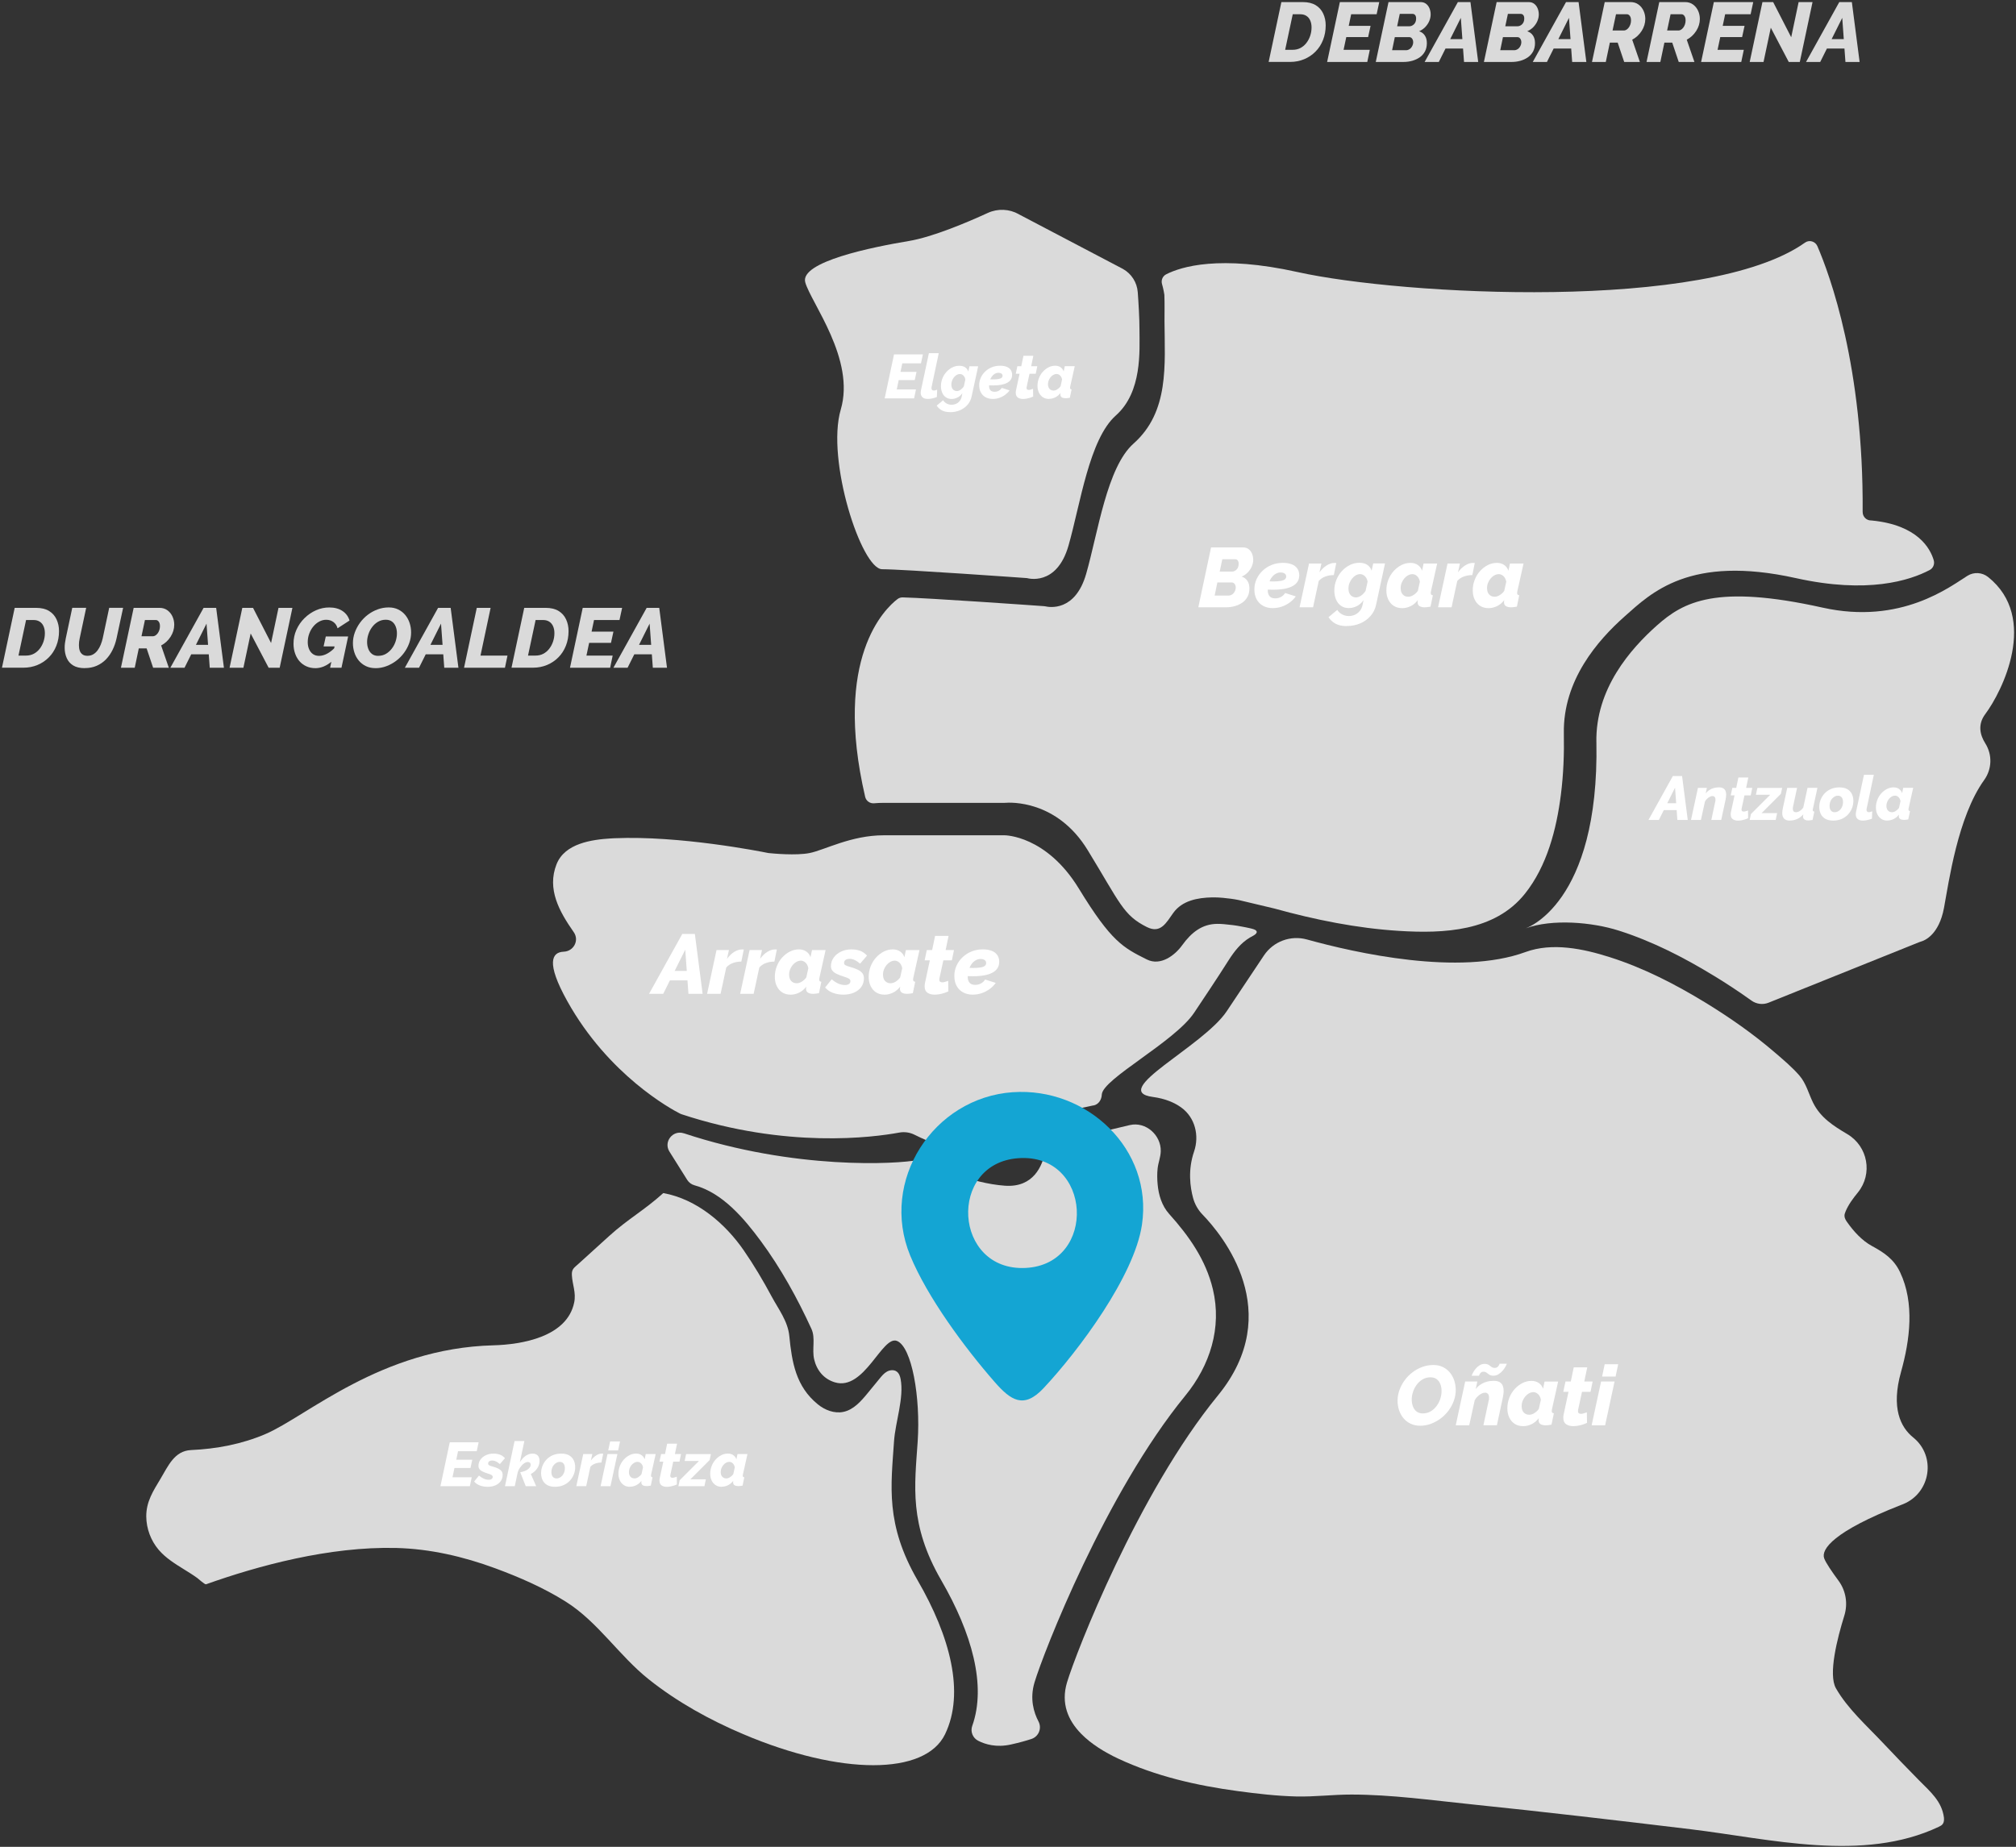
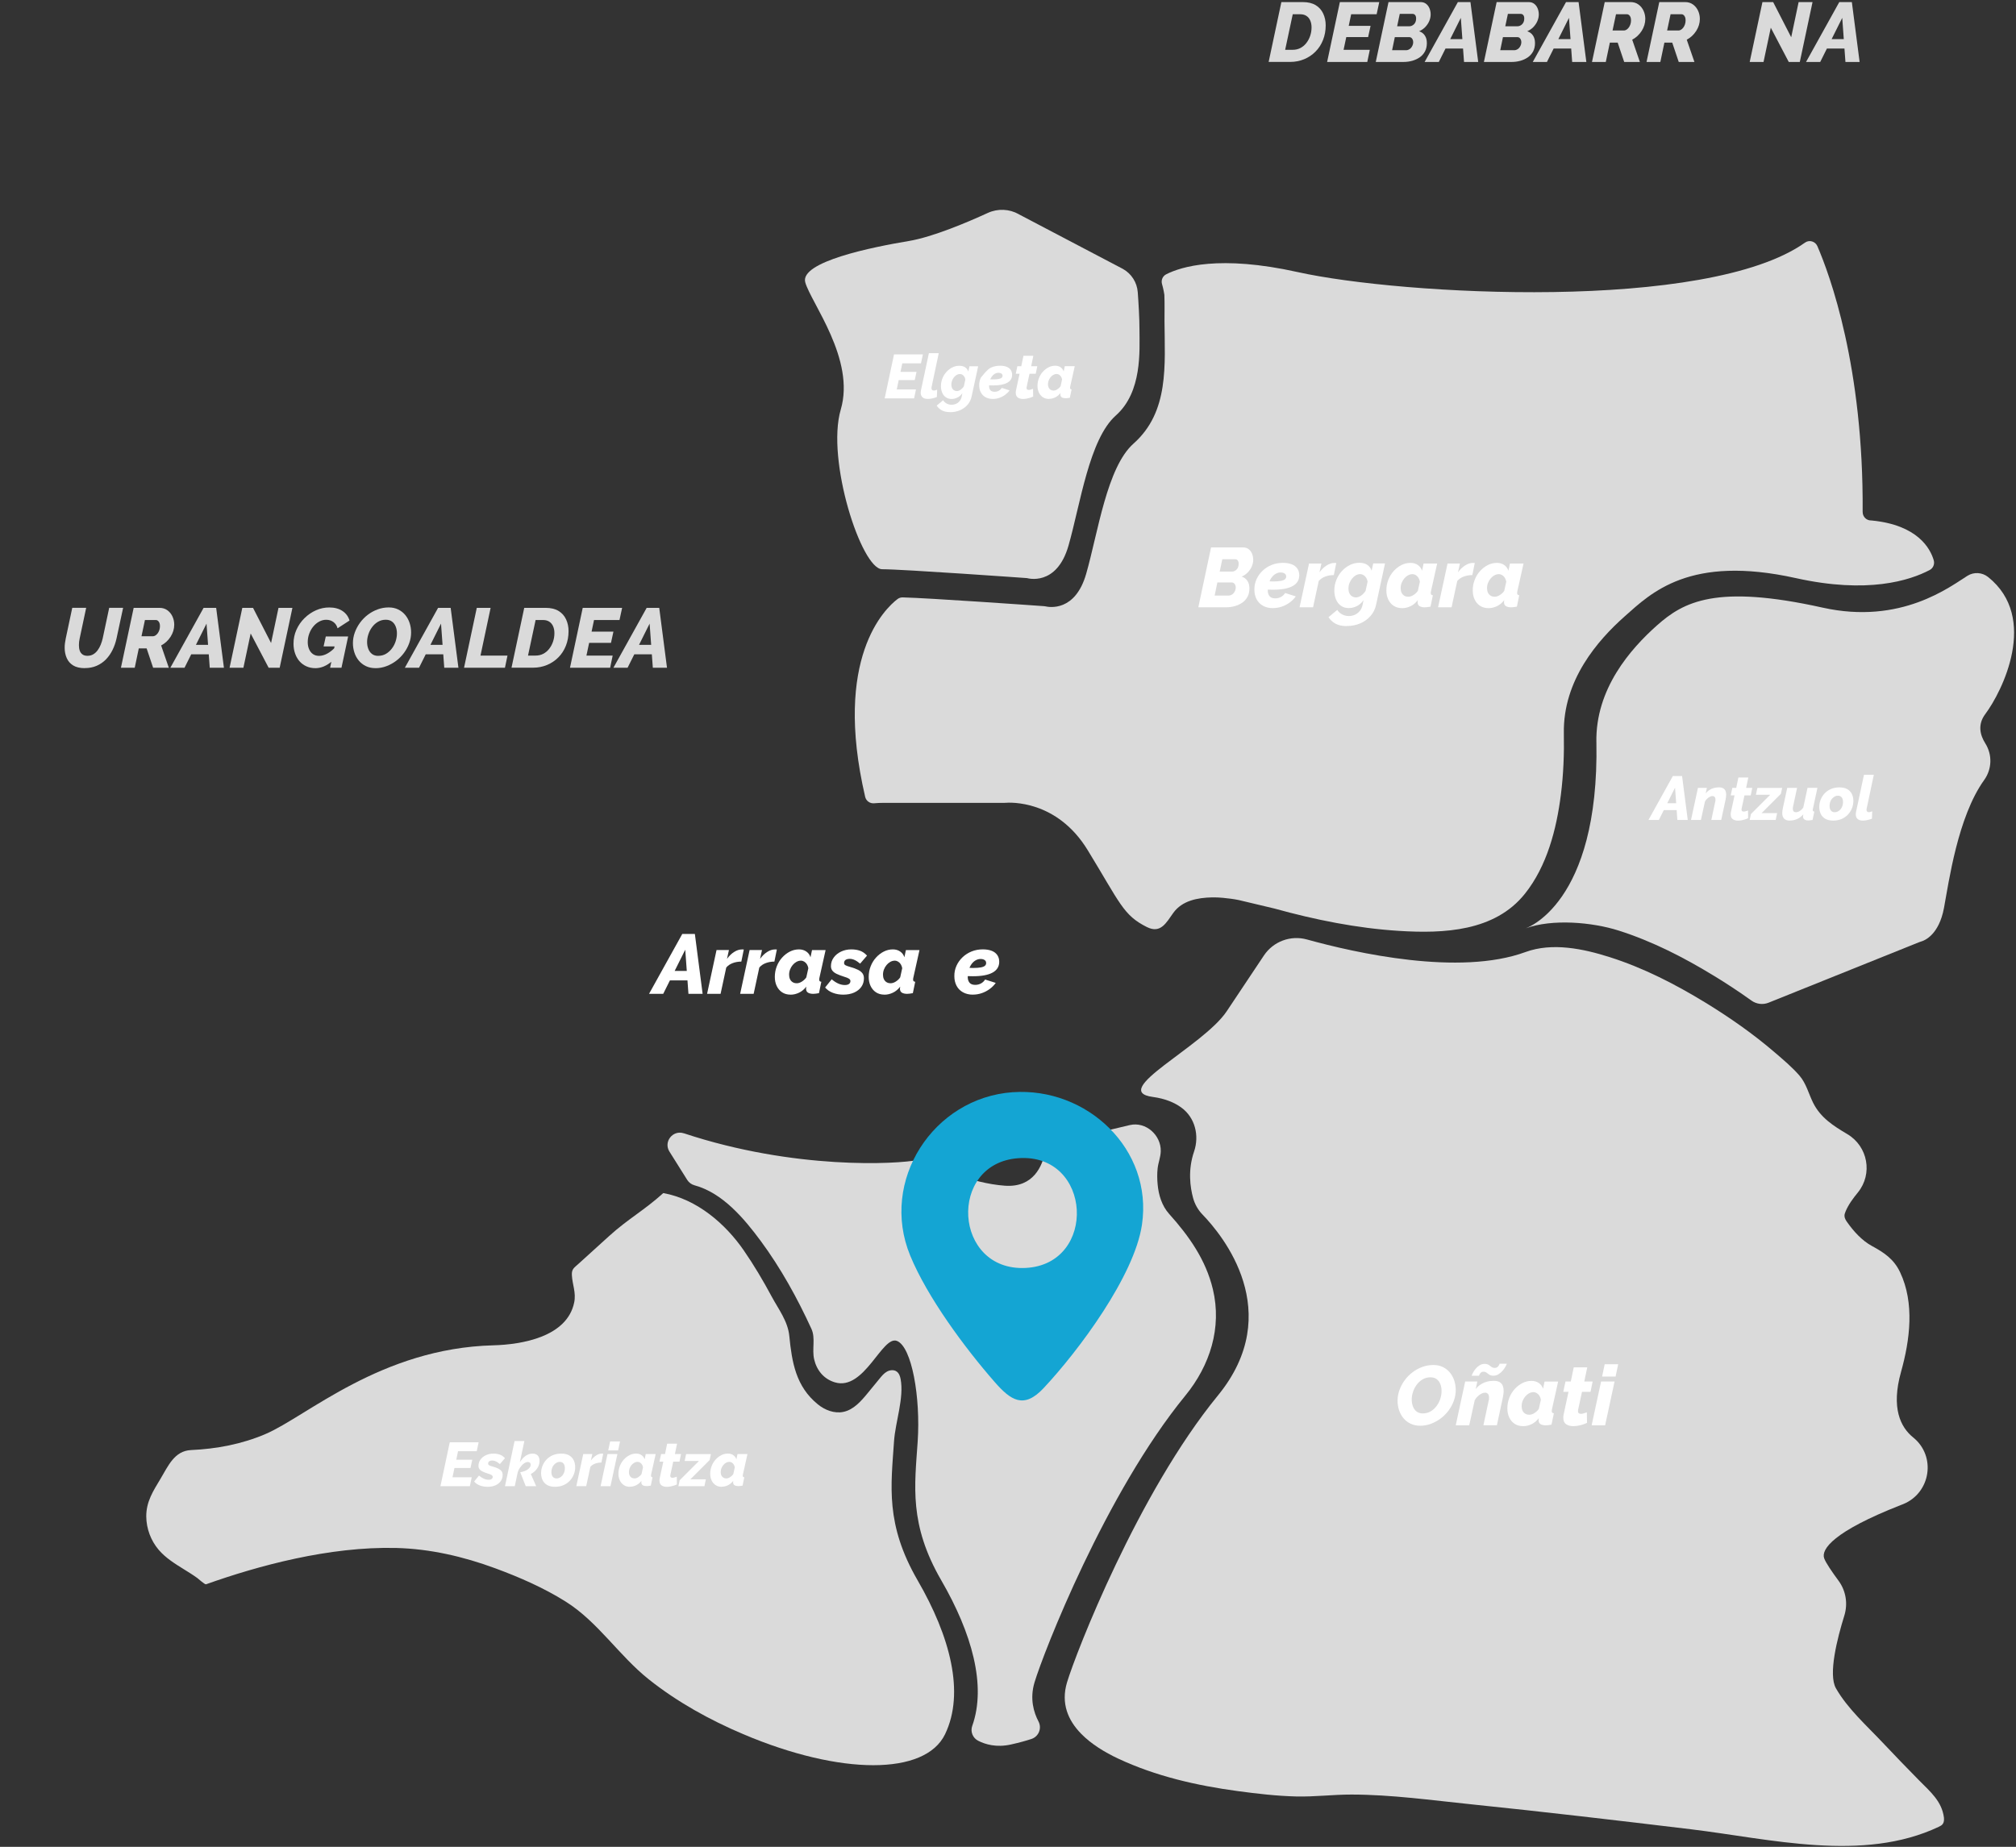
<svg xmlns="http://www.w3.org/2000/svg" width="717px" height="657px" viewBox="0 0 717 657">
  <rect x="0" y="0" width="717" height="657" fill="#333333" stroke="none" />
  <title>Iconos_CALIDAD 00</title>
  <desc>Created with Sketch.</desc>
  <g id="Page-1" stroke="none" stroke-width="1" fill="none" fill-rule="evenodd">
    <g id="Iconos_CALIDAD-00" fill-rule="nonzero">
      <g id="Group" transform="translate(52, 74)" fill="#DADADA">
        <path d="M183.91,350.43 C195.93,352.61 206.03,361.4 212.52,370.81 C216.15,376.07 219.41,381.57 222.43,387.2 C224.86,391.73 228.2,395.98 228.72,401.26 C229.65,410.64 231.05,419.22 238.85,425.57 C241.39,427.64 244.75,428.94 247.95,428.27 C251.61,427.51 254.27,424.43 256.64,421.54 C258.04,419.84 259.44,418.13 260.83,416.43 C261.6,415.49 262.39,414.53 263.45,413.94 C264.51,413.35 265.91,413.2 266.9,413.91 C267.73,414.5 268.11,415.54 268.3,416.54 C269.59,423.35 266.42,431.86 265.96,438.78 C264.91,454.56 262.8,468.23 274.37,488.22 C285.94,508.2 291.2,528.19 284.13,542.91 C277.07,557.64 247.02,557.64 212.31,542.91 C200.53,537.91 188.88,531.5 178.73,523.41 C168.14,514.98 160.68,502.98 149.19,495.76 C141.34,490.83 132.78,487.1 124.11,483.9 C112.85,479.74 100.94,476.98 88.91,476.68 C65.09,476.09 39.72,483.03 21.28,489.6 C20.85,489.75 18.54,487.64 18.18,487.38 C16.67,486.28 15.07,485.3 13.48,484.31 C10.25,482.3 6.94,480.27 4.44,477.34 C1.65,474.07 0.06,469.8 0.02,465.5 C-0.02,460.2 2.49,456.4 5.09,452.06 C7.8,447.55 10.02,442.12 15.94,441.85 C25.03,441.44 34.05,439.74 42.44,436.14 C57.17,429.83 83.46,405.64 123.43,404.59 C133.67,404.32 149.67,401.59 152.21,389.37 C152.95,385.81 151.56,383.03 151.39,379.62 C151.28,377.41 152.17,377.03 153.85,375.5 C157.44,372.24 161.04,368.98 164.63,365.72 C171.41,359.57 177.13,356.57 183.91,350.42 L183.91,350.43 Z" id="Path" />
        <path d="M191.19,329.15 C230.73,342.27 267.21,340.13 274.43,338.67 C275.41,338.47 276.42,338.62 277.32,339.08 C281.31,341.16 293.35,346.94 305.4,347.81 C315.62,348.54 318.75,340.65 319.7,335.76 C320.23,333.06 322.39,332.55 324.68,332.07 C333.09,330.32 341.44,328.19 349.81,326.24 C355.5,324.91 360.99,329.81 360.83,335.58 C360.77,337.64 359.95,339.58 359.72,341.61 C359.51,343.49 359.54,345.48 359.72,347.36 C360.06,351.11 361.23,354.96 363.79,357.82 C370.86,365.69 376.86,374.16 379.37,384.65 C382.63,398.33 378.34,411.76 369.57,422.48 C341.17,457.19 319.08,513.99 315.93,524.51 C314.18,530.35 315.67,535.21 317.34,538.39 C318.61,540.81 317.43,543.77 314.83,544.63 C312.98,545.24 310.58,545.92 307.51,546.6 C302.37,547.74 298.4,546.56 295.85,545.24 C293.96,544.26 293.06,542 293.78,539.99 C298.91,525.6 293.61,506.92 282.79,488.23 C271.22,468.25 273.32,454.57 274.38,438.79 C275.43,423.01 272.28,405.13 267.02,403.03 C261.76,400.93 255.45,420.91 244.93,417.76 C240.99,416.58 238.46,413.48 237.55,409.54 C236.73,405.98 238.1,402.05 236.6,398.76 C231.6,387.85 225.72,377.18 218.59,367.51 C212.69,359.52 205.01,350.36 195,347.66 C193.94,347.37 193.02,346.7 192.43,345.77 L186.09,335.67 C183.9,332.18 187.29,327.88 191.21,329.17 L191.19,329.15 Z" id="Path" />
        <path d="M332.49,542.75 C327.87,538.01 325.25,531.97 327.49,524.5 C330.65,513.98 352.73,457.18 381.13,422.47 C405.45,392.75 382.73,365.35 375.69,358.08 C374.09,356.43 372.93,354.4 372.33,352.18 C371.29,348.36 370.42,342.23 372.67,335.67 C374.62,329.97 373.02,323.54 368.14,320 C365.73,318.25 362.45,316.83 358,316.23 C342.22,314.13 375.88,298.35 384.3,285.73 L397.51,265.92 C400.85,260.91 407.02,258.61 412.81,260.21 C430.13,265.01 467.04,273.31 490.53,264.69 C500.1,261.18 511.14,263.52 520.51,266.5 C532.51,270.31 543.86,276.15 554.58,282.7 C563.22,287.99 571.59,293.84 579.28,300.46 C582.26,303.02 585.47,305.71 588.03,308.69 C590.4,311.45 591.25,315.09 592.83,318.28 C595.48,323.62 600.06,326.52 605,329.45 C612.34,333.8 614.14,343.59 608.76,350.22 C607.07,352.3 605.46,354.43 604.41,356.91 C604.19,357.44 603.98,357.99 604,358.57 C604.02,359.38 604.48,360.11 604.95,360.78 C607.25,364.03 610.18,367.3 613.72,369.23 C618.17,371.65 621.55,373.91 623.77,378.58 C628.99,389.56 627.28,402.73 624.11,414.05 C620.5,426.93 623.97,433.76 628.44,437.37 C636.7,444.03 634.67,457.13 624.83,461.1 C624.59,461.2 624.36,461.29 624.11,461.38 C599.92,470.85 595.71,477.16 596.76,480.31 C597.29,481.89 599.65,485.3 601.88,488.33 C604.52,491.9 605.26,496.52 603.94,500.76 C601.44,508.78 598.15,521.68 600.96,526.6 C605.1,533.85 611.88,539.87 617.58,545.92 C621.87,550.47 626.22,554.98 630.61,559.43 C634.48,563.35 638.64,566.8 639.37,572.6 C639.44,573.37 639.42,574.2 638.98,574.83 C638.63,575.33 638.07,575.62 637.52,575.88 C610.5,588.67 577.41,580.12 549.3,576.74 C523.33,573.62 497.35,570.55 471.33,567.88 C457.16,566.42 443,564.43 428.73,564.4 C422.12,564.39 415.58,565.24 408.97,565.08 C402.04,564.91 395.13,564.1 388.27,563.18 C373.65,561.21 359.02,557.88 345.62,551.58 C340.94,549.38 336.1,546.45 332.48,542.74 L332.49,542.75 Z" id="Path" />
-         <path d="M336.91,319.27 C338.72,318.89 339.78,317.24 339.86,315.39 C340.08,309.84 365.8,296.63 372.71,286.26 C373.02,285.8 373.32,285.34 373.63,284.88 C374.66,283.33 375.7,281.78 376.73,280.22 L378.46,277.62 C380.67,274.3 382.83,270.95 384.97,267.59 C386.98,264.44 389.31,261.43 392.58,259.5 C393.17,259.15 395.23,258.3 394.94,257.37 C394.71,256.63 393.1,256.35 392.49,256.2 C391.54,255.96 390.58,255.81 389.62,255.62 C387.56,255.2 385.46,254.96 383.37,254.77 C382.56,254.7 381.74,254.65 380.93,254.66 C375.58,254.69 371.77,257.65 368.43,262.28 C365.92,265.77 360.8,269.79 355.87,267.32 C347.46,263.11 343.25,261.01 331.68,242.08 C320.11,223.15 305.34,223.15 305.34,223.15 L262.26,223.15 C250.69,223.15 241.22,228.41 235.96,229.46 C231.16,230.42 222.84,229.63 221.44,229.48 L221.05,229.42 C218.49,228.9 189.64,223.19 166.54,224.2 C166.14,224.22 165.74,224.24 165.34,224.26 C158.42,224.68 148.88,226.02 145.94,233.44 C142.44,242.29 146.96,250.29 151.94,257.44 C151.98,257.49 152.02,257.55 152.05,257.6 C154.1,260.53 152.05,264.42 148.48,264.56 C144.24,264.73 142.14,268.44 149.7,282.04 C164.41,308.52 186.81,320.61 189.78,322.12 C189.99,322.23 190.2,322.31 190.42,322.39 C227.75,334.7 258.54,330.62 267.81,328.91 C269.66,328.57 271.56,328.83 273.24,329.67 C278.09,332.09 289.11,337 300.12,337.78 C310.34,338.51 313.47,330.62 314.42,325.73 C314.69,324.37 316.68,323.82 317.78,323.44 C319.2,322.96 320.7,322.66 322.17,322.34 C325.04,321.71 327.92,321.14 330.79,320.53 C332.5,320.17 334.21,319.81 335.93,319.44 C336.25,319.37 336.57,319.3 336.89,319.24 L336.91,319.27 Z" id="Path" />
        <path d="M515.76,190.02 C515.42,171.06 527.86,156.89 537.32,148.47 C546.79,140.06 558.36,133.74 596.22,142.16 C624.2,148.38 641.65,134.6 647.76,130.82 C650.04,129.41 652.95,129.59 655.05,131.25 C673.29,145.79 659.99,172.14 654.08,180.02 C651.29,183.74 652.2,187.46 654.08,190.45 C656.62,194.49 656.47,199.59 653.69,203.47 C644.28,216.55 641.11,239.77 639.4,248.93 C637.6,258.61 632.47,260.6 631.22,260.95 C631.01,261.01 630.79,261.07 630.59,261.16 L576.98,282.71 C574.95,283.52 572.65,283.21 570.88,281.93 C566.61,278.86 562.21,275.97 557.74,273.24 C547.03,266.69 535.67,260.85 523.67,257.04 C514.29,254.06 500.1,252.78 490.53,256.28 C490.53,256.28 516.83,247.87 515.77,190.02 L515.76,190.02 Z" id="Path" />
        <path d="M310.34,2.2 C306.95,0.3 302.87,0.13 299.34,1.74 C292.23,5 279.78,10.31 271.21,11.74 C258.59,13.84 232.29,19.1 234.4,26.47 C236.51,33.84 252.28,53.82 247.02,71.7 C241.76,89.58 254.38,128.5 261.75,128.5 C269.12,128.5 313.29,131.66 313.29,131.66 C313.29,131.66 323.81,134.82 328.02,120.09 C332.23,105.36 335.38,82.22 344.85,73.81 C354.32,65.4 353.26,50.67 353.26,43.31 C353.26,39.26 352.94,33.93 352.65,29.96 C352.4,26.49 350.42,23.38 347.38,21.67 L310.34,2.22 L310.34,2.2 Z" id="Path" />
        <path d="M610.46,108.14 C610.82,56.43 598.78,23.79 594.36,13.57 C593.62,11.85 591.48,11.22 589.96,12.31 C555.14,37.05 446.34,30.97 409.53,22.79 C381.75,16.62 368.08,20.87 362.76,23.58 C361.47,24.24 360.87,25.72 361.29,27.1 C361.76,28.67 362.1,30.68 362.11,30.86 C362.24,33.99 362.15,37.15 362.16,40.29 C362.25,55.77 363.91,72.47 351.15,83.8 C341.68,92.21 338.53,115.35 334.32,130.08 C330.44,143.68 321.17,142.03 319.77,141.7 C319.62,141.67 319.48,141.65 319.34,141.64 C315.87,141.39 278.25,138.73 269.05,138.52 C268.37,138.5 267.72,138.72 267.18,139.13 C262.81,142.47 244.2,159.99 255.7,209.47 C256.04,210.92 257.38,211.89 258.87,211.76 C259.98,211.66 261.12,211.61 262.28,211.61 L305.22,211.61 C305.31,211.61 305.4,211.61 305.49,211.6 C307.14,211.46 323.86,210.46 334.85,228.44 C346.42,247.37 347.47,251.58 355.89,255.79 C360.82,258.26 362.78,254.24 365.29,250.75 C368.46,246.35 373.97,245.35 379.1,245.24 C380.39,245.21 381.68,245.28 382.96,245.4 C384.84,245.58 386.73,245.81 388.58,246.19 C388.58,246.19 401.22,249.2 401.23,249.2 C415.71,253.21 430.61,256.23 445.63,257.16 C461.42,258.14 479.61,257.39 490.33,243.96 C498.2,234.11 501.57,221.01 503.13,208.75 C504.05,201.51 504.33,194.19 504.19,186.89 C503.85,167.93 516.29,153.76 525.75,145.34 C535.22,136.93 548.89,123.25 586.76,131.67 C612.2,137.32 627.19,132.53 634.3,128.78 C635.55,128.12 636.14,126.66 635.74,125.3 C634.52,121.12 630.04,112.78 613.75,111.17 C613.64,111.16 613.53,111.15 613.43,111.15 C611.78,111.15 610.46,109.8 610.47,108.15 L610.46,108.14 Z" id="Path" />
      </g>
      <path d="M360.2,388.55 C386.55,386.7 410.13,408.8 406.14,435.71 C403.45,453.88 383.66,480.49 371.13,493.85 C364.11,501.33 359.5,498.2 353.77,491.65 C343.16,479.53 329.81,461.49 323.71,446.65 C312.78,420.05 331.9,390.53 360.2,388.54 L360.2,388.55 Z M362.16,412.02 C336.94,413.83 339.07,452.35 364.77,451.06 C390.4,449.78 388.51,410.12 362.16,412.02 Z" id="Shape" fill="#14A5D3" />
      <g id="Group" transform="translate(497, 485)" fill="#FFFFFF">
        <path d="M8.08,22.19 C6.78,22.19 5.63,21.94 4.63,21.45 C3.63,20.96 2.79,20.3 2.11,19.47 C1.43,18.64 0.91,17.69 0.57,16.62 C0.22,15.55 0.05,14.44 0.05,13.28 C0.05,12 0.27,10.74 0.72,9.5 C1.17,8.26 1.79,7.1 2.58,6.02 C3.37,4.94 4.3,3.99 5.37,3.18 C6.44,2.37 7.6,1.74 8.86,1.28 C10.12,0.82 11.42,0.59 12.76,0.59 C14.1,0.59 15.18,0.84 16.18,1.33 C17.18,1.82 18.02,2.49 18.7,3.33 C19.38,4.17 19.89,5.12 20.23,6.18 C20.57,7.24 20.74,8.35 20.74,9.51 C20.74,10.79 20.52,12.05 20.08,13.27 C19.64,14.5 19.02,15.66 18.23,16.74 C17.44,17.82 16.51,18.76 15.44,19.57 C14.37,20.38 13.21,21.02 11.96,21.49 C10.71,21.96 9.42,22.2 8.08,22.2 L8.08,22.19 Z M9.01,17.81 C10.07,17.81 11.01,17.57 11.83,17.08 C12.65,16.59 13.35,15.95 13.94,15.16 C14.53,14.37 14.97,13.51 15.26,12.58 C15.55,11.65 15.7,10.74 15.7,9.83 C15.7,8.92 15.56,8.17 15.28,7.43 C15,6.69 14.57,6.1 13.99,5.65 C13.41,5.2 12.66,4.97 11.74,4.97 C10.72,4.97 9.8,5.21 8.98,5.69 C8.16,6.17 7.46,6.8 6.88,7.58 C6.3,8.36 5.85,9.21 5.55,10.15 C5.24,11.08 5.09,11.99 5.09,12.89 C5.09,13.79 5.23,14.56 5.51,15.31 C5.79,16.06 6.22,16.67 6.81,17.13 C7.4,17.59 8.14,17.82 9.02,17.82 L9.01,17.81 Z" id="Shape" />
        <path d="M24.1,6.47 L28.42,6.47 L27.85,9.13 C28.35,8.5 28.93,7.96 29.59,7.53 C30.25,7.1 30.97,6.77 31.76,6.55 C32.55,6.33 33.38,6.22 34.24,6.22 C35.16,6.22 35.88,6.38 36.4,6.71 C36.92,7.04 37.28,7.47 37.48,8.01 C37.68,8.55 37.78,9.14 37.78,9.77 C37.78,10.15 37.75,10.53 37.69,10.93 C37.63,11.32 37.57,11.71 37.51,12.08 L35.38,22.03 L30.58,22.03 L32.44,13.34 C32.52,13.1 32.56,12.89 32.57,12.71 C32.57,12.52 32.58,12.34 32.58,12.17 C32.58,11.56 32.45,11.12 32.17,10.84 C31.9,10.56 31.56,10.43 31.14,10.43 C30.76,10.43 30.34,10.55 29.88,10.78 C29.42,11.01 28.98,11.33 28.55,11.74 C28.12,12.15 27.76,12.61 27.49,13.13 L25.54,22.04 L20.74,22.04 L24.1,6.47 L24.1,6.47 Z M34.15,4.4 C33.57,4.4 33.09,4.28 32.72,4.05 C32.35,3.82 32.02,3.59 31.72,3.34 C31.42,3.1 31.06,2.98 30.64,2.98 C30.22,2.98 29.86,3.1 29.64,3.34 C29.41,3.58 29.25,3.82 29.14,4.06 C29.04,4.3 29,4.42 29.02,4.42 L26.41,4.42 C26.47,4.2 26.61,3.87 26.83,3.42 C27.05,2.97 27.37,2.49 27.78,1.98 C28.19,1.47 28.67,1.05 29.22,0.7 C29.77,0.36 30.38,0.19 31.04,0.19 C31.52,0.19 31.9,0.26 32.19,0.4 C32.48,0.54 32.74,0.71 32.97,0.91 C33.2,1.11 33.44,1.28 33.69,1.42 C33.94,1.56 34.23,1.63 34.55,1.63 C34.99,1.63 35.34,1.52 35.6,1.29 C35.86,1.06 36.05,0.82 36.17,0.55 C36.29,0.29 36.35,0.15 36.35,0.13 L38.9,0.13 C38.86,0.29 38.73,0.6 38.5,1.05 C38.27,1.5 37.94,1.98 37.52,2.49 C37.1,3 36.61,3.45 36.05,3.82 C35.49,4.2 34.86,4.39 34.16,4.39 L34.15,4.4 Z" id="Shape" />
        <path d="M44.71,22.34 C43.53,22.34 42.52,22.06 41.69,21.51 C40.86,20.96 40.22,20.21 39.77,19.26 C39.32,18.31 39.1,17.24 39.1,16.03 C39.1,14.71 39.33,13.45 39.79,12.27 C40.25,11.09 40.89,10.04 41.7,9.15 C42.51,8.25 43.43,7.54 44.45,7.02 C45.47,6.5 46.55,6.24 47.69,6.24 C48.71,6.24 49.58,6.5 50.31,7.01 C51.04,7.52 51.53,8.2 51.79,9.05 L52.33,6.48 L57.16,6.48 L54.94,16.45 C54.92,16.57 54.9,16.67 54.9,16.77 C54.89,16.87 54.89,16.95 54.89,17.03 C54.89,17.48 55.14,17.72 55.64,17.76 L54.8,21.81 C54.36,21.89 53.97,21.95 53.63,21.99 C53.29,22.03 53,22.05 52.76,22.05 C51.98,22.05 51.36,21.91 50.9,21.63 C50.44,21.35 50.21,20.88 50.21,20.21 C50.21,20.16 50.21,20.09 50.23,20.02 C50.23,19.95 50.25,19.86 50.26,19.76 C50.27,19.66 50.29,19.57 50.3,19.48 C49.56,20.45 48.7,21.17 47.71,21.64 C46.72,22.11 45.72,22.35 44.73,22.35 L44.71,22.34 Z M46.84,18.29 C47.14,18.29 47.44,18.24 47.76,18.15 C48.07,18.05 48.37,17.91 48.68,17.72 C48.98,17.53 49.27,17.31 49.55,17.06 C49.83,16.81 50.08,16.52 50.3,16.19 L51.02,12.93 C50.94,12.43 50.77,11.97 50.52,11.56 C50.27,11.15 49.95,10.83 49.57,10.6 C49.19,10.37 48.79,10.25 48.37,10.25 C47.83,10.25 47.31,10.39 46.8,10.67 C46.29,10.95 45.84,11.33 45.45,11.8 C45.06,12.27 44.75,12.8 44.52,13.39 C44.29,13.98 44.18,14.6 44.18,15.25 C44.18,15.83 44.28,16.36 44.49,16.81 C44.7,17.27 45.01,17.63 45.42,17.89 C45.83,18.15 46.31,18.28 46.85,18.28 L46.84,18.29 Z" id="Shape" />
        <path d="M58.99,19.41 C58.99,19.21 58.99,19.02 59.02,18.82 C59.04,18.62 59.07,18.42 59.11,18.2 L60.85,10.13 L58.99,10.13 L59.77,6.47 L61.66,6.47 L62.71,1.43 L67.51,1.43 L66.46,6.47 L69.43,6.47 L68.68,10.13 L65.65,10.13 L64.27,16.49 C64.25,16.59 64.23,16.68 64.23,16.77 C64.22,16.86 64.21,16.94 64.21,17.02 C64.21,17.35 64.3,17.59 64.5,17.74 C64.7,17.89 64.95,17.96 65.27,17.96 C65.47,17.96 65.69,17.94 65.93,17.88 C66.17,17.83 66.41,17.76 66.65,17.67 C66.89,17.58 67.13,17.5 67.37,17.42 L67.43,21.17 C66.97,21.39 66.46,21.59 65.9,21.77 C65.34,21.95 64.78,22.09 64.2,22.19 C63.63,22.29 63.06,22.34 62.5,22.34 C61.5,22.34 60.67,22.11 60,21.66 C59.33,21.21 59,20.46 59,19.41 L58.99,19.41 Z" id="Path" />
        <path d="M72.43,6.47 L77.23,6.47 L73.87,22.04 L69.07,22.04 L72.43,6.47 Z M73.72,0.32 L78.52,0.32 L77.59,4.7 L72.79,4.7 L73.72,0.32 Z" id="Shape" />
      </g>
      <g id="Group" transform="translate(230, 332)" fill="#FFFFFF">
        <path d="M12.66,0.24 L17.13,0.24 L19.89,21.54 L14.85,21.54 L14.5,16.77 L8.26,16.77 L5.88,21.54 L0.84,21.54 L12.66,0.24 L12.66,0.24 Z M14.26,13.41 L13.71,5.85 L9.94,13.41 L14.26,13.41 Z" id="Shape" />
        <path d="M24.84,5.97 L29.25,5.97 L28.56,9.11 C29.32,8.06 30.16,7.24 31.1,6.65 C32.03,6.06 32.94,5.76 33.84,5.76 L34.29,5.76 C34.39,5.76 34.47,5.77 34.53,5.79 L33.66,10.08 C32.56,10.08 31.54,10.26 30.58,10.62 C29.63,10.98 28.87,11.5 28.29,12.2 L26.28,21.54 L21.48,21.54 L24.84,5.97 L24.84,5.97 Z" id="Path" />
        <path d="M36.6,5.97 L41.01,5.97 L40.32,9.11 C41.08,8.06 41.92,7.24 42.86,6.65 C43.79,6.06 44.7,5.76 45.6,5.76 L46.05,5.76 C46.15,5.76 46.23,5.77 46.29,5.79 L45.42,10.08 C44.32,10.08 43.3,10.26 42.34,10.62 C41.39,10.98 40.63,11.5 40.05,12.2 L38.04,21.54 L33.24,21.54 L36.6,5.97 L36.6,5.97 Z" id="Path" />
        <path d="M51.18,21.84 C50,21.84 48.99,21.56 48.16,21.01 C47.33,20.46 46.69,19.71 46.24,18.76 C45.79,17.81 45.57,16.74 45.57,15.53 C45.57,14.21 45.8,12.95 46.26,11.77 C46.72,10.59 47.36,9.54 48.17,8.65 C48.98,7.75 49.9,7.04 50.92,6.52 C51.94,6 53.02,5.74 54.16,5.74 C55.18,5.74 56.05,6 56.78,6.51 C57.51,7.02 58,7.7 58.26,8.55 L58.8,5.98 L63.63,5.98 L61.41,15.95 C61.39,16.07 61.37,16.17 61.37,16.27 C61.36,16.37 61.36,16.45 61.36,16.53 C61.36,16.98 61.61,17.22 62.11,17.26 L61.27,21.31 C60.83,21.39 60.44,21.45 60.1,21.49 C59.76,21.53 59.47,21.55 59.23,21.55 C58.45,21.55 57.83,21.41 57.37,21.13 C56.91,20.85 56.68,20.38 56.68,19.71 C56.68,19.66 56.68,19.59 56.7,19.52 C56.7,19.45 56.72,19.36 56.73,19.26 C56.74,19.16 56.76,19.07 56.77,18.98 C56.03,19.95 55.17,20.67 54.18,21.14 C53.19,21.61 52.19,21.85 51.2,21.85 L51.18,21.84 Z M53.31,17.79 C53.61,17.79 53.91,17.74 54.23,17.65 C54.54,17.55 54.84,17.41 55.15,17.22 C55.45,17.03 55.74,16.81 56.02,16.56 C56.3,16.31 56.55,16.02 56.77,15.69 L57.49,12.43 C57.41,11.93 57.24,11.47 56.99,11.06 C56.74,10.65 56.42,10.33 56.04,10.1 C55.66,9.87 55.26,9.75 54.84,9.75 C54.3,9.75 53.78,9.89 53.27,10.17 C52.76,10.45 52.31,10.83 51.92,11.3 C51.53,11.77 51.22,12.3 50.99,12.89 C50.76,13.48 50.65,14.1 50.65,14.75 C50.65,15.33 50.75,15.86 50.96,16.31 C51.17,16.77 51.48,17.13 51.89,17.39 C52.3,17.65 52.78,17.78 53.32,17.78 L53.31,17.79 Z" id="Shape" />
        <path d="M69.9,21.84 C68.6,21.84 67.38,21.63 66.23,21.2 C65.08,20.77 64.16,20.13 63.46,19.29 L65.8,16.38 C66.58,17.04 67.36,17.55 68.15,17.9 C68.94,18.25 69.73,18.42 70.51,18.42 C70.93,18.42 71.28,18.36 71.57,18.25 C71.86,18.14 72.08,17.97 72.23,17.76 C72.38,17.55 72.46,17.3 72.46,17.02 C72.46,16.67 72.28,16.38 71.93,16.15 C71.58,15.92 71,15.69 70.21,15.46 C69.11,15.11 68.22,14.77 67.54,14.44 C66.86,14.11 66.36,13.73 66.03,13.29 C65.7,12.85 65.53,12.32 65.53,11.71 C65.53,10.57 65.86,9.55 66.51,8.65 C67.16,7.75 68.03,7.04 69.13,6.52 C70.23,6 71.44,5.74 72.76,5.74 C73.92,5.74 74.95,5.9 75.86,6.22 C76.77,6.54 77.61,7.12 78.36,7.96 L75.9,10.81 C75.18,10.21 74.53,9.77 73.95,9.51 C73.37,9.24 72.78,9.1 72.18,9.1 C71.78,9.1 71.43,9.16 71.13,9.27 C70.83,9.38 70.6,9.55 70.44,9.76 C70.28,9.97 70.2,10.24 70.2,10.57 C70.2,10.92 70.36,11.19 70.68,11.37 C71,11.55 71.57,11.76 72.39,11.99 C73.53,12.31 74.46,12.65 75.17,13.01 C75.88,13.38 76.4,13.79 76.75,14.27 C77.09,14.74 77.26,15.33 77.26,16.04 C77.26,17.18 76.95,18.19 76.34,19.06 C75.73,19.93 74.87,20.61 73.77,21.1 C72.67,21.59 71.38,21.84 69.9,21.84 L69.9,21.84 Z" id="Path" />
        <path d="M84.57,21.84 C83.39,21.84 82.38,21.56 81.55,21.01 C80.72,20.46 80.08,19.71 79.63,18.76 C79.18,17.81 78.96,16.74 78.96,15.53 C78.96,14.21 79.19,12.95 79.65,11.77 C80.11,10.59 80.75,9.54 81.56,8.65 C82.37,7.75 83.29,7.04 84.31,6.52 C85.33,6 86.41,5.74 87.55,5.74 C88.57,5.74 89.44,6 90.17,6.51 C90.9,7.02 91.39,7.7 91.65,8.55 L92.19,5.98 L97.02,5.98 L94.8,15.95 C94.78,16.07 94.76,16.17 94.76,16.27 C94.75,16.37 94.75,16.45 94.75,16.53 C94.75,16.98 95,17.22 95.5,17.26 L94.66,21.31 C94.22,21.39 93.83,21.45 93.49,21.49 C93.15,21.53 92.86,21.55 92.62,21.55 C91.84,21.55 91.22,21.41 90.76,21.13 C90.3,20.85 90.07,20.38 90.07,19.71 C90.07,19.66 90.07,19.59 90.09,19.52 C90.09,19.45 90.11,19.36 90.12,19.26 C90.13,19.16 90.15,19.07 90.16,18.98 C89.42,19.95 88.56,20.67 87.57,21.14 C86.58,21.61 85.58,21.85 84.59,21.85 L84.57,21.84 Z M86.7,17.79 C87,17.79 87.3,17.74 87.62,17.65 C87.93,17.55 88.23,17.41 88.54,17.22 C88.84,17.03 89.13,16.81 89.41,16.56 C89.69,16.31 89.94,16.02 90.16,15.69 L90.88,12.43 C90.8,11.93 90.63,11.47 90.38,11.06 C90.13,10.65 89.81,10.33 89.43,10.1 C89.05,9.87 88.65,9.75 88.23,9.75 C87.69,9.75 87.17,9.89 86.66,10.17 C86.15,10.45 85.7,10.83 85.31,11.3 C84.92,11.77 84.61,12.3 84.38,12.89 C84.15,13.48 84.04,14.1 84.04,14.75 C84.04,15.33 84.14,15.86 84.35,16.31 C84.56,16.77 84.87,17.13 85.28,17.39 C85.69,17.65 86.17,17.78 86.71,17.78 L86.7,17.79 Z" id="Shape" />
-         <path d="M98.85,18.91 C98.85,18.71 98.85,18.52 98.88,18.32 C98.9,18.12 98.93,17.92 98.97,17.7 L100.71,9.63 L98.85,9.63 L99.63,5.97 L101.52,5.97 L102.57,0.93 L107.37,0.93 L106.32,5.97 L109.29,5.97 L108.54,9.63 L105.51,9.63 L104.13,15.99 C104.11,16.09 104.09,16.18 104.09,16.27 C104.08,16.36 104.07,16.44 104.07,16.52 C104.07,16.85 104.16,17.09 104.36,17.24 C104.56,17.39 104.81,17.46 105.13,17.46 C105.33,17.46 105.55,17.44 105.79,17.38 C106.03,17.33 106.27,17.26 106.51,17.17 C106.75,17.08 106.99,17 107.23,16.92 L107.29,20.67 C106.83,20.89 106.32,21.09 105.76,21.27 C105.2,21.45 104.64,21.59 104.06,21.69 C103.49,21.79 102.92,21.84 102.36,21.84 C101.36,21.84 100.53,21.61 99.86,21.16 C99.19,20.71 98.86,19.96 98.86,18.91 L98.85,18.91 Z" id="Path" />
        <path d="M115.98,21.84 C114.66,21.84 113.5,21.56 112.5,21.01 C111.5,20.46 110.73,19.68 110.21,18.69 C109.68,17.69 109.42,16.55 109.42,15.27 C109.4,13.97 109.65,12.74 110.17,11.58 C110.69,10.42 111.42,9.41 112.34,8.53 C113.27,7.65 114.34,6.96 115.56,6.47 C116.78,5.98 118.11,5.73 119.55,5.73 C120.75,5.73 121.79,5.9 122.66,6.23 C123.53,6.56 124.2,7.06 124.67,7.73 C125.14,8.39 125.38,9.2 125.38,10.14 C125.38,11.84 124.59,13.12 123.02,13.99 C121.45,14.86 119.11,15.29 116.02,15.29 C115.42,15.29 114.77,15.28 114.06,15.25 C113.35,15.22 112.6,15.17 111.82,15.08 L112.48,12.17 C113.1,12.21 113.69,12.25 114.27,12.29 C114.84,12.33 115.44,12.35 116.06,12.35 C117.22,12.35 118.14,12.28 118.83,12.15 C119.52,12.02 120.01,11.82 120.3,11.56 C120.59,11.3 120.73,10.98 120.73,10.59 C120.73,10.26 120.65,10 120.49,9.8 C120.33,9.6 120.1,9.44 119.8,9.32 C119.5,9.2 119.15,9.15 118.75,9.15 C118.13,9.15 117.53,9.32 116.96,9.65 C116.39,9.98 115.9,10.44 115.49,11.03 C115.08,11.62 114.76,12.29 114.53,13.04 C114.3,13.79 114.19,14.6 114.19,15.46 C114.17,16.05 114.26,16.56 114.46,17.01 C114.66,17.46 114.95,17.8 115.34,18.02 C115.73,18.24 116.24,18.36 116.88,18.36 C117.6,18.36 118.26,18.19 118.88,17.86 C119.49,17.53 119.98,17.07 120.36,16.46 L124.14,17.66 C123.58,18.46 122.87,19.18 122,19.82 C121.13,20.46 120.18,20.96 119.15,21.31 C118.12,21.66 117.07,21.83 115.98,21.83 L115.98,21.84 Z" id="Path" />
      </g>
      <g id="Group" transform="translate(0, 216)" fill="#DADADA">
-         <path d="M5.24,0.24 L12.83,0.24 C14.69,0.24 16.22,0.61 17.42,1.33 C18.62,2.06 19.51,3.05 20.1,4.32 C20.69,5.58 20.99,6.98 20.99,8.52 C20.99,10.4 20.67,12.13 20.04,13.72 C19.41,15.31 18.53,16.69 17.38,17.84 C16.24,19 14.89,19.91 13.34,20.56 C11.79,21.21 10.1,21.53 8.29,21.53 L0.7,21.53 L5.23,0.23 L5.24,0.24 Z M9.23,17.22 C10.25,17.22 11.17,17.01 11.98,16.59 C12.79,16.17 13.49,15.59 14.08,14.84 C14.67,14.09 15.13,13.24 15.46,12.28 C15.79,11.32 15.96,10.31 15.96,9.25 C15.96,8.31 15.8,7.49 15.49,6.79 C15.18,6.09 14.73,5.54 14.14,5.16 C13.55,4.77 12.82,4.57 11.97,4.57 L9.27,4.57 L6.57,17.23 L9.24,17.23 L9.23,17.22 Z" id="Shape" />
        <path d="M30.17,21.69 C28.45,21.69 27.07,21.37 26.03,20.73 C24.99,20.09 24.22,19.22 23.74,18.12 C23.25,17.02 23,15.79 23,14.44 C23,13.9 23.03,13.36 23.1,12.82 C23.17,12.28 23.27,11.71 23.39,11.11 L25.7,0.23 L30.65,0.23 L28.34,11.1 C28.24,11.54 28.17,11.95 28.13,12.34 C28.09,12.73 28.07,13.12 28.07,13.52 C28.07,14.24 28.16,14.88 28.35,15.44 C28.54,16 28.86,16.45 29.31,16.79 C29.76,17.13 30.35,17.3 31.1,17.3 C31.85,17.3 32.54,17.13 33.13,16.79 C33.72,16.45 34.24,15.98 34.69,15.38 C35.14,14.78 35.52,14.11 35.81,13.37 C36.11,12.63 36.35,11.87 36.53,11.09 L38.84,0.22 L43.79,0.22 L41.45,11.1 C41.13,12.56 40.66,13.93 40.02,15.22 C39.39,16.51 38.6,17.63 37.67,18.59 C36.73,19.55 35.63,20.3 34.38,20.85 C33.13,21.4 31.72,21.67 30.17,21.67 L30.17,21.69 Z" id="Path" />
        <path d="M43.01,21.54 L47.54,0.24 L56.72,0.24 C57.82,0.24 58.76,0.53 59.55,1.11 C60.34,1.69 60.94,2.44 61.35,3.34 C61.76,4.25 61.97,5.22 61.97,6.24 C61.97,6.98 61.86,7.71 61.64,8.43 C61.42,9.15 61.1,9.84 60.68,10.5 C60.26,11.16 59.76,11.75 59.19,12.29 C58.62,12.82 57.99,13.26 57.31,13.62 L60.04,21.54 L54.46,21.54 L52.15,14.67 L49.36,14.67 L47.92,21.54 L43,21.54 L43.01,21.54 Z M54.38,10.35 C54.66,10.35 54.95,10.26 55.25,10.08 C55.55,9.9 55.82,9.65 56.07,9.32 C56.32,8.99 56.52,8.6 56.67,8.15 C56.82,7.7 56.89,7.23 56.89,6.75 C56.89,6.27 56.83,5.9 56.7,5.58 C56.57,5.26 56.39,5.01 56.17,4.83 C55.95,4.65 55.71,4.56 55.45,4.56 L51.55,4.56 L50.32,10.35 L54.37,10.35 L54.38,10.35 Z" id="Shape" />
        <path d="M72.41,0.24 L76.88,0.24 L79.64,21.54 L74.6,21.54 L74.25,16.77 L68.01,16.77 L65.63,21.54 L60.59,21.54 L72.41,0.24 Z M74,13.41 L73.45,5.85 L69.68,13.41 L74,13.41 L74,13.41 Z" id="Shape" />
        <polygon id="Path" points="86.18 0.24 89.99 0.24 96.41 12.75 99.05 0.24 104 0.24 99.47 21.54 95.54 21.54 89.15 9.36 86.57 21.54 81.65 21.54 86.18 0.24" />
        <path d="M112.1,21.69 C111,21.69 109.97,21.48 109.02,21.06 C108.07,20.64 107.25,20.05 106.57,19.29 C105.89,18.53 105.36,17.62 104.97,16.54 C104.58,15.47 104.39,14.29 104.39,12.99 C104.39,11.23 104.74,9.57 105.44,8.01 C106.14,6.45 107.09,5.08 108.31,3.89 C109.52,2.7 110.88,1.77 112.39,1.1 C113.9,0.43 115.47,0.1 117.11,0.1 C118.99,0.1 120.56,0.52 121.81,1.36 C123.06,2.2 123.89,3.33 124.31,4.75 L120.05,7.51 C119.81,6.57 119.32,5.83 118.59,5.29 C117.86,4.75 117,4.48 116.02,4.48 C115.14,4.48 114.31,4.7 113.52,5.13 C112.73,5.56 112.03,6.14 111.42,6.88 C110.81,7.62 110.33,8.46 109.98,9.42 C109.63,10.37 109.45,11.38 109.45,12.43 C109.45,13.37 109.61,14.21 109.93,14.95 C110.25,15.69 110.71,16.27 111.31,16.69 C111.91,17.11 112.63,17.32 113.47,17.32 C114.41,17.32 115.36,17.06 116.34,16.54 C117.31,16.02 118.26,15.27 119.2,14.29 L118.18,19.15 C117.18,20.01 116.18,20.65 115.19,21.07 C114.2,21.49 113.17,21.7 112.09,21.7 L112.1,21.69 Z M118.99,13.95 L115.09,13.95 L115.87,10.41 L123.82,10.41 L121.45,21.54 L117.4,21.54 L118.99,13.95 L118.99,13.95 Z" id="Shape" />
        <path d="M133.55,21.69 C132.25,21.69 131.1,21.44 130.1,20.95 C129.1,20.46 128.26,19.8 127.58,18.97 C126.9,18.14 126.38,17.19 126.04,16.12 C125.69,15.05 125.52,13.94 125.52,12.78 C125.52,11.5 125.74,10.24 126.19,9 C126.64,7.76 127.26,6.6 128.05,5.52 C128.84,4.44 129.77,3.49 130.84,2.68 C131.91,1.87 133.07,1.24 134.33,0.78 C135.59,0.32 136.89,0.09 138.23,0.09 C139.57,0.09 140.65,0.34 141.65,0.83 C142.65,1.32 143.49,1.99 144.17,2.83 C144.85,3.67 145.36,4.62 145.7,5.68 C146.04,6.74 146.21,7.85 146.21,9.01 C146.21,10.29 145.99,11.55 145.55,12.77 C145.11,14 144.49,15.16 143.7,16.24 C142.91,17.32 141.98,18.26 140.91,19.07 C139.84,19.88 138.68,20.52 137.43,20.99 C136.18,21.46 134.89,21.7 133.55,21.7 L133.55,21.69 Z M134.48,17.31 C135.54,17.31 136.48,17.07 137.3,16.58 C138.12,16.09 138.82,15.45 139.41,14.66 C140,13.87 140.44,13.01 140.73,12.08 C141.02,11.15 141.17,10.24 141.17,9.33 C141.17,8.42 141.03,7.67 140.75,6.93 C140.47,6.19 140.04,5.6 139.46,5.15 C138.88,4.7 138.13,4.47 137.21,4.47 C136.19,4.47 135.27,4.71 134.45,5.19 C133.63,5.67 132.93,6.3 132.35,7.08 C131.77,7.86 131.32,8.71 131.02,9.65 C130.71,10.58 130.56,11.49 130.56,12.39 C130.56,13.29 130.7,14.06 130.98,14.81 C131.26,15.56 131.69,16.17 132.28,16.63 C132.87,17.09 133.61,17.32 134.49,17.32 L134.48,17.31 Z" id="Shape" />
        <path d="M155.81,0.24 L160.28,0.24 L163.04,21.54 L158,21.54 L157.65,16.77 L151.41,16.77 L149.03,21.54 L143.99,21.54 L155.81,0.24 L155.81,0.24 Z M157.4,13.41 L156.85,5.85 L153.08,13.41 L157.4,13.41 Z" id="Shape" />
        <polygon id="Path" points="169.57 0.24 174.49 0.24 170.89 17.22 180.49 17.22 179.59 21.54 165.04 21.54" />
        <path d="M186.46,0.24 L194.05,0.24 C195.91,0.24 197.44,0.61 198.64,1.33 C199.84,2.06 200.73,3.05 201.32,4.32 C201.91,5.58 202.21,6.98 202.21,8.52 C202.21,10.4 201.89,12.13 201.26,13.72 C200.63,15.31 199.75,16.69 198.6,17.84 C197.46,19 196.11,19.91 194.56,20.56 C193.01,21.21 191.32,21.53 189.51,21.53 L181.92,21.53 L186.45,0.23 L186.46,0.24 Z M190.45,17.22 C191.47,17.22 192.39,17.01 193.2,16.59 C194.01,16.17 194.71,15.59 195.3,14.84 C195.89,14.09 196.35,13.24 196.68,12.28 C197.01,11.32 197.18,10.31 197.18,9.25 C197.18,8.31 197.02,7.49 196.71,6.79 C196.4,6.09 195.95,5.54 195.36,5.16 C194.77,4.77 194.04,4.57 193.19,4.57 L190.49,4.57 L187.79,17.23 L190.46,17.23 L190.45,17.22 Z" id="Shape" />
        <polygon id="Path" points="207.25 0.24 221.26 0.24 220.33 4.56 211.27 4.56 210.4 8.7 218.17 8.7 217.3 12.69 209.53 12.69 208.57 17.22 217.9 17.22 217 21.54 202.72 21.54 207.25 0.24" />
        <path d="M229.99,0.24 L234.46,0.24 L237.22,21.54 L232.18,21.54 L231.83,16.77 L225.59,16.77 L223.21,21.54 L218.17,21.54 L229.99,0.24 L229.99,0.24 Z M231.59,13.41 L231.04,5.85 L227.27,13.41 L231.59,13.41 Z" id="Shape" />
      </g>
      <g id="Group" transform="translate(451, 0)" fill="#DADADA">
        <path d="M4.74,0.74 L12.33,0.74 C14.19,0.74 15.72,1.11 16.92,1.83 C18.12,2.56 19.01,3.55 19.6,4.82 C20.19,6.08 20.49,7.48 20.49,9.02 C20.49,10.9 20.17,12.63 19.54,14.22 C18.91,15.81 18.03,17.19 16.88,18.34 C15.74,19.5 14.39,20.41 12.84,21.06 C11.29,21.71 9.6,22.03 7.79,22.03 L0.2,22.03 L4.73,0.73 L4.74,0.74 Z M8.73,17.72 C9.75,17.72 10.67,17.51 11.48,17.09 C12.29,16.67 12.99,16.09 13.58,15.34 C14.17,14.59 14.63,13.74 14.96,12.78 C15.29,11.82 15.46,10.81 15.46,9.75 C15.46,8.81 15.3,7.99 14.99,7.29 C14.68,6.59 14.23,6.04 13.64,5.66 C13.05,5.27 12.32,5.07 11.47,5.07 L8.77,5.07 L6.07,17.73 L8.74,17.73 L8.73,17.72 Z" id="Shape" />
        <polygon id="Path" points="25.53 0.74 39.54 0.74 38.61 5.06 29.55 5.06 28.68 9.2 36.45 9.2 35.58 13.19 27.81 13.19 26.85 17.72 36.18 17.72 35.28 22.04 21 22.04 25.53 0.74" />
        <path d="M42.81,0.74 L54.21,0.74 C55.01,0.74 55.67,0.95 56.21,1.37 C56.74,1.79 57.14,2.33 57.41,2.99 C57.68,3.65 57.82,4.36 57.82,5.12 C57.82,5.92 57.65,6.71 57.32,7.49 C56.99,8.27 56.51,8.98 55.9,9.62 C55.28,10.26 54.55,10.76 53.71,11.12 C54.59,11.4 55.27,11.91 55.75,12.63 C56.23,13.36 56.47,14.25 56.47,15.32 C56.47,16.46 56.25,17.45 55.8,18.29 C55.35,19.13 54.73,19.83 53.96,20.37 C53.18,20.92 52.29,21.33 51.29,21.62 C50.29,21.9 49.26,22.04 48.2,22.04 L38.3,22.04 L42.83,0.74 L42.81,0.74 Z M49.05,17.87 C49.35,17.87 49.66,17.81 49.97,17.67 C50.28,17.54 50.55,17.34 50.8,17.07 C51.04,16.8 51.24,16.49 51.38,16.14 C51.53,15.79 51.61,15.41 51.61,15.02 C51.61,14.68 51.55,14.37 51.43,14.1 C51.31,13.83 51.15,13.61 50.95,13.45 C50.75,13.29 50.51,13.21 50.23,13.21 L45.07,13.21 L44.11,17.86 L49.06,17.86 L49.05,17.87 Z M50.25,9.35 C50.53,9.35 50.81,9.29 51.09,9.17 C51.37,9.05 51.63,8.88 51.87,8.65 C52.11,8.42 52.3,8.13 52.44,7.79 C52.58,7.45 52.65,7.05 52.65,6.59 C52.65,6.05 52.53,5.64 52.3,5.36 C52.07,5.08 51.76,4.94 51.36,4.94 L46.83,4.94 L45.9,9.35 L50.25,9.35 L50.25,9.35 Z" id="Shape" />
        <path d="M67.5,0.74 L71.97,0.74 L74.73,22.04 L69.69,22.04 L69.34,17.27 L63.1,17.27 L60.72,22.04 L55.68,22.04 L67.5,0.74 L67.5,0.74 Z M69.1,13.91 L68.55,6.35 L64.78,13.91 L69.1,13.91 L69.1,13.91 Z" id="Shape" />
        <path d="M81.27,0.74 L92.67,0.74 C93.47,0.74 94.13,0.95 94.67,1.37 C95.2,1.79 95.6,2.33 95.87,2.99 C96.14,3.65 96.28,4.36 96.28,5.12 C96.28,5.92 96.11,6.71 95.78,7.49 C95.45,8.27 94.97,8.98 94.36,9.62 C93.74,10.26 93.01,10.76 92.17,11.12 C93.05,11.4 93.73,11.91 94.21,12.63 C94.69,13.36 94.93,14.25 94.93,15.32 C94.93,16.46 94.71,17.45 94.26,18.29 C93.81,19.13 93.19,19.83 92.42,20.37 C91.64,20.92 90.75,21.33 89.75,21.62 C88.75,21.9 87.72,22.04 86.66,22.04 L76.76,22.04 L81.29,0.74 L81.27,0.74 Z M87.51,17.87 C87.81,17.87 88.12,17.81 88.43,17.67 C88.74,17.54 89.01,17.34 89.26,17.07 C89.5,16.8 89.7,16.49 89.84,16.14 C89.99,15.79 90.07,15.41 90.07,15.02 C90.07,14.68 90.01,14.37 89.89,14.1 C89.77,13.83 89.61,13.61 89.41,13.45 C89.21,13.29 88.97,13.21 88.69,13.21 L83.53,13.21 L82.57,17.86 L87.52,17.86 L87.51,17.87 Z M88.71,9.35 C88.99,9.35 89.27,9.29 89.55,9.17 C89.83,9.05 90.09,8.88 90.33,8.65 C90.57,8.42 90.76,8.13 90.9,7.79 C91.04,7.45 91.11,7.05 91.11,6.59 C91.11,6.05 90.99,5.64 90.76,5.36 C90.53,5.08 90.22,4.94 89.82,4.94 L85.29,4.94 L84.36,9.35 L88.71,9.35 L88.71,9.35 Z" id="Shape" />
        <path d="M105.96,0.74 L110.43,0.74 L113.19,22.04 L108.15,22.04 L107.8,17.27 L101.56,17.27 L99.18,22.04 L94.14,22.04 L105.96,0.74 L105.96,0.74 Z M107.56,13.91 L107.01,6.35 L103.24,13.91 L107.56,13.91 L107.56,13.91 Z" id="Shape" />
        <path d="M115.2,22.04 L119.73,0.74 L128.91,0.74 C130.01,0.74 130.95,1.03 131.74,1.61 C132.53,2.19 133.13,2.94 133.54,3.84 C133.95,4.75 134.16,5.72 134.16,6.74 C134.16,7.48 134.05,8.21 133.83,8.93 C133.61,9.65 133.29,10.34 132.87,11 C132.45,11.66 131.95,12.25 131.38,12.79 C130.81,13.32 130.18,13.76 129.5,14.12 L132.23,22.04 L126.65,22.04 L124.34,15.17 L121.55,15.17 L120.11,22.04 L115.19,22.04 L115.2,22.04 Z M126.57,10.85 C126.85,10.85 127.14,10.76 127.44,10.58 C127.74,10.4 128.01,10.15 128.26,9.82 C128.51,9.49 128.71,9.1 128.86,8.65 C129.01,8.2 129.08,7.73 129.08,7.25 C129.08,6.77 129.02,6.4 128.89,6.08 C128.76,5.76 128.58,5.51 128.36,5.33 C128.14,5.15 127.9,5.06 127.64,5.06 L123.74,5.06 L122.51,10.85 L126.56,10.85 L126.57,10.85 Z" id="Shape" />
        <path d="M134.6,22.04 L139.13,0.74 L148.31,0.74 C149.41,0.74 150.35,1.03 151.14,1.61 C151.93,2.19 152.53,2.94 152.94,3.84 C153.35,4.75 153.56,5.72 153.56,6.74 C153.56,7.48 153.45,8.21 153.23,8.93 C153.01,9.65 152.69,10.34 152.27,11 C151.85,11.66 151.35,12.25 150.78,12.79 C150.21,13.32 149.58,13.76 148.9,14.12 L151.63,22.04 L146.05,22.04 L143.74,15.17 L140.95,15.17 L139.51,22.04 L134.59,22.04 L134.6,22.04 Z M145.98,10.85 C146.26,10.85 146.55,10.76 146.85,10.58 C147.15,10.4 147.42,10.15 147.67,9.82 C147.92,9.49 148.12,9.1 148.27,8.65 C148.42,8.2 148.49,7.73 148.49,7.25 C148.49,6.77 148.43,6.4 148.3,6.08 C148.17,5.76 147.99,5.51 147.77,5.33 C147.55,5.15 147.31,5.06 147.05,5.06 L143.15,5.06 L141.92,10.85 L145.97,10.85 L145.98,10.85 Z" id="Shape" />
-         <polygon id="Path" points="158.54 0.74 172.55 0.74 171.62 5.06 162.56 5.06 161.69 9.2 169.46 9.2 168.59 13.19 160.82 13.19 159.86 17.72 169.19 17.72 168.29 22.04 154.01 22.04 158.54 0.74" />
        <polygon id="Path" points="175.82 0.74 179.63 0.74 186.05 13.25 188.69 0.74 193.64 0.74 189.11 22.04 185.18 22.04 178.79 9.86 176.21 22.04 171.29 22.04" />
        <path d="M203.15,0.74 L207.62,0.74 L210.38,22.04 L205.34,22.04 L204.99,17.27 L198.75,17.27 L196.37,22.04 L191.33,22.04 L203.15,0.74 L203.15,0.74 Z M204.75,13.91 L204.2,6.35 L200.43,13.91 L204.75,13.91 L204.75,13.91 Z" id="Shape" />
      </g>
      <g id="Group" transform="translate(156, 512)" fill="#FFFFFF">
        <polygon id="Path" points="3.96 1.08 14.23 1.08 13.55 4.25 6.91 4.25 6.27 7.29 11.97 7.29 11.33 10.22 5.63 10.22 4.93 13.54 11.77 13.54 11.11 16.71 0.64 16.71 3.96 1.09" />
        <path d="M17.36,16.92 C16.41,16.92 15.51,16.76 14.67,16.45 C13.83,16.13 13.15,15.67 12.63,15.05 L14.35,12.92 C14.92,13.4 15.5,13.77 16.08,14.03 C16.66,14.29 17.24,14.41 17.81,14.41 C18.12,14.41 18.38,14.37 18.59,14.29 C18.8,14.21 18.96,14.09 19.07,13.93 C19.18,13.78 19.24,13.6 19.24,13.39 C19.24,13.13 19.11,12.92 18.86,12.75 C18.6,12.58 18.18,12.41 17.6,12.24 C16.79,11.98 16.14,11.73 15.64,11.49 C15.14,11.25 14.77,10.97 14.53,10.64 C14.29,10.31 14.17,9.93 14.17,9.48 C14.17,8.64 14.41,7.89 14.88,7.24 C15.36,6.58 16,6.06 16.81,5.68 C17.62,5.3 18.5,5.11 19.47,5.11 C20.32,5.11 21.08,5.23 21.75,5.46 C22.42,5.7 23.03,6.12 23.59,6.74 L21.79,8.83 C21.26,8.39 20.79,8.07 20.36,7.87 C19.93,7.67 19.5,7.57 19.06,7.57 C18.77,7.57 18.51,7.61 18.29,7.7 C18.07,7.79 17.9,7.91 17.78,8.06 C17.66,8.22 17.6,8.42 17.6,8.66 C17.6,8.92 17.72,9.11 17.95,9.25 C18.18,9.39 18.6,9.54 19.2,9.71 C20.04,9.94 20.71,10.19 21.24,10.46 C21.76,10.73 22.15,11.03 22.4,11.38 C22.65,11.73 22.77,12.16 22.77,12.68 C22.77,13.52 22.55,14.26 22.1,14.89 C21.65,15.53 21.02,16.02 20.22,16.39 C19.41,16.75 18.47,16.93 17.38,16.93 L17.36,16.92 Z" id="Path" />
        <path d="M27.01,0.64 L30.49,0.64 L27.08,16.7 L23.6,16.7 L27.01,0.64 Z M29.02,11.75 C30.19,11.53 31.11,11.18 31.76,10.69 C32.41,10.2 32.74,9.66 32.74,9.08 C32.74,8.75 32.65,8.5 32.46,8.34 C32.27,8.18 32.04,8.1 31.75,8.1 C31.28,8.1 30.79,8.29 30.29,8.66 C29.78,9.04 29.32,9.54 28.9,10.17 C28.48,10.8 28.17,11.48 27.96,12.2 L28.58,8.73 C28.98,7.97 29.43,7.33 29.93,6.79 C30.44,6.25 30.98,5.84 31.56,5.55 C32.14,5.26 32.76,5.11 33.42,5.11 C34.23,5.11 34.84,5.34 35.26,5.8 C35.68,6.26 35.89,6.89 35.89,7.69 C35.89,8.65 35.62,9.54 35.08,10.35 C34.54,11.17 33.77,11.84 32.79,12.38 L34.7,16.7 L30.98,16.7 L29.02,11.74 L29.02,11.75 Z" id="Shape" />
        <path d="M41.4,16.92 C40.24,16.92 39.3,16.7 38.56,16.26 C37.82,15.82 37.29,15.23 36.95,14.5 C36.61,13.77 36.44,12.97 36.44,12.1 C36.44,11.16 36.61,10.27 36.95,9.43 C37.29,8.59 37.77,7.85 38.4,7.19 C39.03,6.53 39.78,6.03 40.65,5.66 C41.52,5.29 42.5,5.11 43.59,5.11 C44.76,5.11 45.71,5.32 46.44,5.75 C47.17,6.18 47.7,6.76 48.05,7.49 C48.4,8.22 48.57,9.03 48.57,9.93 C48.57,10.83 48.4,11.72 48.06,12.56 C47.72,13.4 47.24,14.15 46.61,14.81 C45.98,15.47 45.22,15.99 44.34,16.36 C43.46,16.73 42.48,16.92 41.39,16.92 L41.4,16.92 Z M41.91,13.95 C42.31,13.95 42.68,13.86 43.04,13.68 C43.4,13.5 43.72,13.25 44,12.92 C44.28,12.59 44.5,12.21 44.66,11.76 C44.82,11.31 44.9,10.84 44.9,10.34 C44.9,9.87 44.83,9.46 44.7,9.13 C44.57,8.79 44.37,8.53 44.1,8.34 C43.83,8.15 43.49,8.05 43.1,8.05 C42.71,8.05 42.33,8.14 41.98,8.33 C41.63,8.52 41.31,8.77 41.02,9.09 C40.73,9.41 40.51,9.8 40.35,10.25 C40.19,10.7 40.11,11.18 40.11,11.7 C40.11,12.14 40.18,12.53 40.31,12.87 C40.44,13.2 40.65,13.47 40.93,13.66 C41.21,13.85 41.54,13.95 41.92,13.95 L41.91,13.95 Z" id="Shape" />
        <path d="M51.43,5.28 L54.66,5.28 L54.15,7.58 C54.71,6.81 55.33,6.21 56.01,5.77 C56.69,5.33 57.36,5.12 58.02,5.12 L58.35,5.12 C58.42,5.12 58.48,5.12 58.53,5.14 L57.89,8.29 C57.08,8.29 56.33,8.42 55.64,8.68 C54.94,8.94 54.38,9.33 53.96,9.84 L52.49,16.69 L48.97,16.69 L51.43,5.27 L51.43,5.28 Z" id="Path" />
        <path d="M60.06,5.28 L63.58,5.28 L61.12,16.7 L57.6,16.7 L60.06,5.28 Z M61,0.77 L64.52,0.77 L63.84,3.98 L60.32,3.98 L61,0.77 Z" id="Shape" />
        <path d="M68.07,16.92 C67.2,16.92 66.47,16.72 65.86,16.31 C65.25,15.9 64.78,15.35 64.45,14.66 C64.12,13.96 63.95,13.18 63.95,12.29 C63.95,11.32 64.12,10.4 64.46,9.53 C64.8,8.66 65.26,7.9 65.86,7.24 C66.45,6.58 67.13,6.06 67.87,5.68 C68.61,5.3 69.41,5.1 70.25,5.1 C71,5.1 71.64,5.29 72.17,5.66 C72.71,6.04 73.07,6.54 73.26,7.16 L73.66,5.27 L77.2,5.27 L75.57,12.58 C75.55,12.66 75.54,12.74 75.54,12.81 C75.54,12.88 75.53,12.95 75.53,13 C75.53,13.33 75.71,13.51 76.08,13.53 L75.46,16.5 C75.14,16.56 74.85,16.6 74.6,16.63 C74.35,16.66 74.14,16.67 73.96,16.67 C73.39,16.67 72.93,16.57 72.6,16.36 C72.26,16.15 72.09,15.81 72.09,15.32 C72.09,15.28 72.09,15.23 72.1,15.18 C72.1,15.13 72.11,15.06 72.12,14.99 C72.12,14.92 72.14,14.85 72.15,14.78 C71.61,15.49 70.97,16.02 70.25,16.37 C69.52,16.72 68.79,16.89 68.06,16.89 L68.07,16.92 Z M69.63,13.95 C69.85,13.95 70.07,13.91 70.3,13.84 C70.53,13.77 70.75,13.66 70.97,13.52 C71.19,13.38 71.4,13.22 71.61,13.03 C71.82,12.85 72,12.63 72.16,12.39 L72.69,10 C72.63,9.63 72.51,9.3 72.33,9 C72.15,8.7 71.91,8.47 71.64,8.3 C71.36,8.13 71.07,8.04 70.76,8.04 C70.36,8.04 69.98,8.14 69.6,8.35 C69.22,8.56 68.9,8.83 68.61,9.18 C68.32,9.52 68.1,9.91 67.93,10.35 C67.76,10.79 67.68,11.24 67.68,11.71 C67.68,12.14 67.76,12.52 67.91,12.86 C68.06,13.19 68.29,13.46 68.59,13.65 C68.89,13.84 69.24,13.94 69.63,13.94 L69.63,13.95 Z" id="Shape" />
        <path d="M78.54,14.77 C78.54,14.63 78.54,14.48 78.56,14.34 C78.57,14.2 78.6,14.04 78.63,13.88 L79.91,7.96 L78.55,7.96 L79.12,5.28 L80.51,5.28 L81.28,1.58 L84.8,1.58 L84.03,5.28 L86.21,5.28 L85.66,7.96 L83.44,7.96 L82.43,12.63 C82.42,12.7 82.4,12.77 82.4,12.84 C82.4,12.9 82.39,12.96 82.39,13.02 C82.39,13.26 82.46,13.44 82.6,13.55 C82.74,13.66 82.93,13.71 83.16,13.71 C83.31,13.71 83.47,13.69 83.64,13.66 C83.82,13.62 83.99,13.57 84.17,13.51 C84.35,13.44 84.52,13.38 84.7,13.32 L84.74,16.07 C84.4,16.23 84.03,16.38 83.62,16.51 C83.21,16.64 82.79,16.74 82.38,16.82 C81.96,16.89 81.55,16.93 81.14,16.93 C80.41,16.93 79.79,16.76 79.3,16.43 C78.81,16.1 78.56,15.55 78.56,14.78 L78.54,14.77 Z" id="Path" />
        <polygon id="Path" points="85.73 14.59 92.59 7.73 87.49 7.73 88.02 5.29 96.84 5.29 96.38 7.4 89.52 14.26 95.04 14.26 94.53 16.7 85.27 16.7 85.73 14.59" />
        <path d="M100.71,16.92 C99.84,16.92 99.11,16.72 98.5,16.31 C97.89,15.9 97.42,15.35 97.09,14.66 C96.76,13.96 96.59,13.18 96.59,12.29 C96.59,11.32 96.76,10.4 97.1,9.53 C97.44,8.66 97.9,7.9 98.5,7.24 C99.09,6.58 99.77,6.06 100.51,5.68 C101.25,5.3 102.05,5.1 102.89,5.1 C103.64,5.1 104.28,5.29 104.81,5.66 C105.35,6.04 105.71,6.54 105.9,7.16 L106.3,5.27 L109.84,5.27 L108.21,12.58 C108.19,12.66 108.18,12.74 108.18,12.81 C108.18,12.88 108.17,12.95 108.17,13 C108.17,13.33 108.35,13.51 108.72,13.53 L108.1,16.5 C107.78,16.56 107.49,16.6 107.24,16.63 C106.99,16.66 106.78,16.67 106.6,16.67 C106.03,16.67 105.57,16.57 105.24,16.36 C104.9,16.15 104.73,15.81 104.73,15.32 C104.73,15.28 104.73,15.23 104.74,15.18 C104.74,15.13 104.75,15.06 104.76,14.99 C104.76,14.92 104.78,14.85 104.79,14.78 C104.25,15.49 103.61,16.02 102.89,16.37 C102.16,16.72 101.43,16.89 100.7,16.89 L100.71,16.92 Z M102.27,13.95 C102.49,13.95 102.71,13.91 102.94,13.84 C103.17,13.77 103.39,13.66 103.61,13.52 C103.83,13.38 104.04,13.22 104.25,13.03 C104.46,12.85 104.64,12.63 104.8,12.39 L105.33,10 C105.27,9.63 105.15,9.3 104.97,9 C104.79,8.7 104.55,8.47 104.28,8.3 C104,8.13 103.71,8.04 103.4,8.04 C103,8.04 102.62,8.14 102.24,8.35 C101.86,8.56 101.54,8.83 101.25,9.18 C100.96,9.52 100.74,9.91 100.57,10.35 C100.4,10.79 100.32,11.24 100.32,11.71 C100.32,12.14 100.4,12.52 100.55,12.86 C100.7,13.19 100.93,13.46 101.23,13.65 C101.53,13.84 101.88,13.94 102.27,13.94 L102.27,13.95 Z" id="Shape" />
      </g>
      <g id="Group" transform="translate(586, 275)" fill="#FFFFFF">
        <path d="M8.96,1.08 L12.24,1.08 L14.26,16.7 L10.56,16.7 L10.31,13.2 L5.73,13.2 L3.98,16.7 L0.28,16.7 L8.95,1.08 L8.96,1.08 Z M10.14,10.74 L9.74,5.2 L6.97,10.74 L10.14,10.74 Z" id="Shape" />
        <path d="M17.89,5.28 L21.06,5.28 L20.64,7.23 C21.01,6.77 21.43,6.38 21.92,6.06 C22.4,5.74 22.94,5.5 23.52,5.34 C24.1,5.18 24.7,5.1 25.33,5.1 C26,5.1 26.53,5.22 26.91,5.46 C27.29,5.7 27.56,6.02 27.7,6.42 C27.85,6.82 27.92,7.25 27.92,7.71 C27.92,7.98 27.9,8.27 27.85,8.56 C27.81,8.85 27.76,9.13 27.72,9.41 L26.16,16.7 L22.64,16.7 L24,10.32 C24.06,10.15 24.09,9.99 24.1,9.86 C24.1,9.72 24.11,9.59 24.11,9.46 C24.11,9.01 24.01,8.69 23.81,8.49 C23.61,8.29 23.36,8.19 23.05,8.19 C22.77,8.19 22.46,8.27 22.13,8.44 C21.79,8.61 21.47,8.85 21.15,9.14 C20.83,9.44 20.57,9.78 20.37,10.16 L18.94,16.7 L15.42,16.7 L17.88,5.28 L17.89,5.28 Z" id="Path" />
        <path d="M29.53,14.77 C29.53,14.63 29.53,14.48 29.55,14.34 C29.56,14.2 29.59,14.04 29.62,13.88 L30.9,7.96 L29.54,7.96 L30.11,5.28 L31.5,5.28 L32.27,1.58 L35.79,1.58 L35.02,5.28 L37.2,5.28 L36.65,7.96 L34.43,7.96 L33.42,12.63 C33.41,12.7 33.39,12.77 33.39,12.84 C33.39,12.9 33.38,12.96 33.38,13.02 C33.38,13.26 33.45,13.44 33.59,13.55 C33.73,13.66 33.92,13.71 34.15,13.71 C34.3,13.71 34.46,13.69 34.63,13.66 C34.81,13.62 34.98,13.57 35.16,13.51 C35.34,13.44 35.51,13.38 35.69,13.32 L35.73,16.07 C35.39,16.23 35.02,16.38 34.61,16.51 C34.2,16.64 33.78,16.74 33.37,16.82 C32.95,16.89 32.54,16.93 32.13,16.93 C31.4,16.93 30.78,16.76 30.29,16.43 C29.8,16.1 29.55,15.55 29.55,14.78 L29.53,14.77 Z" id="Path" />
        <polygon id="Path" points="36.73 14.59 43.59 7.73 38.49 7.73 39.02 5.29 47.84 5.29 47.38 7.4 40.52 14.26 46.04 14.26 45.53 16.7 36.27 16.7" />
        <path d="M50.54,16.92 C48.75,16.92 47.86,16.01 47.86,14.18 C47.86,13.95 47.88,13.7 47.92,13.44 C47.96,13.18 48,12.9 48.06,12.61 L49.64,5.28 L53.14,5.28 L51.73,11.82 C51.66,12.12 51.62,12.4 51.62,12.64 C51.62,13.51 51.99,13.94 52.72,13.94 C52.98,13.94 53.26,13.89 53.55,13.78 C53.84,13.67 54.13,13.5 54.44,13.26 C54.75,13.02 55.05,12.7 55.34,12.3 L56.86,5.27 L60.38,5.27 L58.77,12.74 C58.76,12.83 58.74,12.91 58.73,12.99 C58.72,13.07 58.71,13.14 58.71,13.2 C58.71,13.52 58.9,13.69 59.28,13.72 L58.64,16.69 C58.32,16.75 58.03,16.79 57.78,16.82 C57.53,16.85 57.32,16.86 57.14,16.86 C56.58,16.87 56.13,16.77 55.78,16.54 C55.43,16.31 55.25,15.96 55.25,15.46 C55.25,15.4 55.25,15.34 55.27,15.28 C55.29,15.22 55.3,15.14 55.31,15.04 C55.32,14.95 55.34,14.83 55.35,14.7 C54.69,15.45 53.96,16.01 53.15,16.37 C52.34,16.72 51.47,16.9 50.53,16.9 L50.54,16.92 Z" id="Path" />
        <path d="M65.99,16.92 C64.83,16.92 63.89,16.7 63.15,16.26 C62.41,15.82 61.88,15.23 61.54,14.5 C61.2,13.77 61.03,12.97 61.03,12.1 C61.03,11.16 61.2,10.27 61.54,9.43 C61.88,8.59 62.36,7.85 62.99,7.19 C63.62,6.53 64.37,6.03 65.24,5.66 C66.11,5.29 67.09,5.11 68.18,5.11 C69.35,5.11 70.3,5.32 71.03,5.75 C71.76,6.18 72.29,6.76 72.64,7.49 C72.99,8.22 73.16,9.03 73.16,9.93 C73.16,10.83 72.99,11.72 72.65,12.56 C72.31,13.4 71.83,14.15 71.2,14.81 C70.57,15.47 69.81,15.99 68.93,16.36 C68.05,16.73 67.07,16.92 65.98,16.92 L65.99,16.92 Z M66.49,13.95 C66.89,13.95 67.26,13.86 67.62,13.68 C67.98,13.5 68.3,13.25 68.58,12.92 C68.86,12.59 69.08,12.21 69.24,11.76 C69.4,11.31 69.48,10.84 69.48,10.34 C69.48,9.87 69.41,9.46 69.28,9.13 C69.15,8.79 68.95,8.53 68.68,8.34 C68.41,8.15 68.07,8.05 67.68,8.05 C67.29,8.05 66.91,8.14 66.56,8.33 C66.21,8.52 65.89,8.77 65.6,9.09 C65.31,9.41 65.09,9.8 64.93,10.25 C64.77,10.7 64.69,11.18 64.69,11.7 C64.69,12.14 64.76,12.53 64.89,12.87 C65.02,13.2 65.23,13.47 65.51,13.66 C65.79,13.85 66.12,13.95 66.5,13.95 L66.49,13.95 Z" id="Shape" />
        <path d="M76.55,16.92 C75.73,16.92 75.1,16.73 74.67,16.35 C74.24,15.97 74.02,15.43 74.02,14.74 C74.02,14.59 74.02,14.44 74.04,14.29 C74.06,14.14 74.08,13.98 74.11,13.82 L76.93,0.64 L80.43,0.64 L77.9,12.59 C77.89,12.66 77.87,12.74 77.86,12.82 C77.85,12.9 77.84,12.98 77.84,13.05 C77.84,13.64 78.13,13.93 78.7,13.93 C78.86,13.93 79.05,13.9 79.26,13.84 C79.47,13.78 79.67,13.7 79.87,13.6 L79.76,16.24 C79.29,16.43 78.76,16.59 78.18,16.72 C77.59,16.85 77.06,16.92 76.57,16.92 L76.55,16.92 Z" id="Path" />
-         <path d="M85.3,16.92 C84.43,16.92 83.7,16.72 83.09,16.31 C82.48,15.9 82.01,15.35 81.68,14.66 C81.35,13.96 81.18,13.18 81.18,12.29 C81.18,11.32 81.35,10.4 81.69,9.53 C82.03,8.66 82.49,7.9 83.09,7.24 C83.68,6.58 84.36,6.06 85.1,5.68 C85.84,5.3 86.64,5.1 87.48,5.1 C88.23,5.1 88.87,5.29 89.4,5.66 C89.94,6.04 90.3,6.54 90.49,7.16 L90.89,5.27 L94.43,5.27 L92.8,12.58 C92.78,12.66 92.77,12.74 92.77,12.81 C92.77,12.88 92.76,12.95 92.76,13 C92.76,13.33 92.94,13.51 93.31,13.53 L92.69,16.5 C92.37,16.56 92.08,16.6 91.83,16.63 C91.58,16.66 91.37,16.67 91.19,16.67 C90.62,16.67 90.16,16.57 89.83,16.36 C89.49,16.15 89.32,15.81 89.32,15.32 C89.32,15.28 89.32,15.23 89.33,15.18 C89.33,15.13 89.34,15.06 89.35,14.99 C89.35,14.92 89.37,14.85 89.38,14.78 C88.84,15.49 88.2,16.02 87.48,16.37 C86.75,16.72 86.02,16.89 85.29,16.89 L85.3,16.92 Z M86.86,13.95 C87.08,13.95 87.3,13.91 87.53,13.84 C87.76,13.77 87.98,13.66 88.2,13.52 C88.42,13.38 88.63,13.22 88.84,13.03 C89.05,12.85 89.23,12.63 89.39,12.39 L89.92,10 C89.86,9.63 89.74,9.3 89.56,9 C89.38,8.7 89.14,8.47 88.87,8.3 C88.59,8.13 88.3,8.04 87.99,8.04 C87.59,8.04 87.21,8.14 86.83,8.35 C86.45,8.56 86.13,8.83 85.84,9.18 C85.55,9.52 85.33,9.91 85.16,10.35 C84.99,10.79 84.91,11.24 84.91,11.71 C84.91,12.14 84.99,12.52 85.14,12.86 C85.29,13.19 85.52,13.46 85.82,13.65 C86.12,13.84 86.47,13.94 86.86,13.94 L86.86,13.95 Z" id="Shape" />
      </g>
      <g id="Group" transform="translate(314, 125)" fill="#FFFFFF">
        <polygon id="Path" points="3.96 1.08 14.23 1.08 13.55 4.25 6.91 4.25 6.27 7.29 11.97 7.29 11.33 10.22 5.63 10.22 4.93 13.54 11.77 13.54 11.11 16.71 0.64 16.71 3.96 1.09" />
        <path d="M15.99,16.92 C15.17,16.92 14.54,16.73 14.11,16.35 C13.68,15.97 13.46,15.43 13.46,14.74 C13.46,14.59 13.46,14.44 13.48,14.29 C13.5,14.14 13.52,13.98 13.55,13.82 L16.37,0.64 L19.87,0.64 L17.34,12.59 C17.33,12.66 17.31,12.74 17.3,12.82 C17.29,12.9 17.28,12.98 17.28,13.05 C17.28,13.64 17.57,13.93 18.14,13.93 C18.3,13.93 18.49,13.9 18.7,13.84 C18.91,13.78 19.11,13.7 19.31,13.6 L19.2,16.24 C18.73,16.43 18.2,16.59 17.62,16.72 C17.03,16.85 16.5,16.92 16.01,16.92 L15.99,16.92 Z" id="Path" />
        <path d="M23.91,21.61 C22.74,21.61 21.77,21.41 21.01,21 C20.25,20.59 19.62,20.03 19.14,19.29 L21.43,17.38 C21.72,17.86 22.14,18.25 22.67,18.55 C23.21,18.84 23.8,18.99 24.46,18.99 C24.99,18.99 25.49,18.89 25.98,18.68 C26.47,18.47 26.9,18.14 27.28,17.7 C27.66,17.25 27.92,16.68 28.05,15.99 L28.27,14.86 C27.81,15.54 27.24,16.06 26.54,16.41 C25.84,16.76 25.14,16.93 24.44,16.93 C23.63,16.93 22.95,16.73 22.38,16.32 C21.81,15.92 21.39,15.37 21.09,14.68 C20.8,13.99 20.65,13.22 20.65,12.37 C20.65,11.39 20.83,10.46 21.18,9.59 C21.53,8.72 22.01,7.96 22.62,7.29 C23.23,6.62 23.92,6.09 24.71,5.7 C25.49,5.31 26.33,5.12 27.21,5.12 C28.03,5.12 28.71,5.3 29.25,5.66 C29.79,6.02 30.16,6.53 30.38,7.19 L30.8,5.3 L33.88,5.3 L31.57,16 C31.34,17.15 30.85,18.14 30.12,18.99 C29.39,19.84 28.49,20.48 27.43,20.94 C26.37,21.4 25.2,21.63 23.92,21.63 L23.91,21.61 Z M26.29,14.13 C26.51,14.13 26.74,14.09 26.97,14 C27.2,13.92 27.43,13.8 27.64,13.65 C27.85,13.5 28.06,13.32 28.26,13.12 C28.46,12.92 28.64,12.68 28.8,12.43 L29.33,10.03 C29.27,9.63 29.15,9.28 28.96,8.99 C28.77,8.7 28.54,8.47 28.27,8.3 C28,8.13 27.7,8.05 27.38,8.05 C26.98,8.05 26.6,8.16 26.24,8.38 C25.87,8.6 25.55,8.89 25.27,9.24 C24.99,9.59 24.77,9.99 24.6,10.44 C24.43,10.89 24.35,11.35 24.35,11.82 C24.35,12.25 24.43,12.64 24.58,12.99 C24.73,13.34 24.96,13.62 25.26,13.82 C25.56,14.02 25.91,14.12 26.31,14.12 L26.29,14.13 Z" id="Shape" />
-         <path d="M39.07,16.92 C38.1,16.92 37.25,16.72 36.52,16.31 C35.79,15.9 35.23,15.34 34.84,14.6 C34.45,13.86 34.26,13.03 34.26,12.09 C34.25,11.13 34.43,10.23 34.81,9.39 C35.19,8.54 35.72,7.8 36.4,7.15 C37.08,6.51 37.87,6 38.77,5.64 C39.66,5.28 40.64,5.1 41.7,5.1 C42.58,5.1 43.34,5.22 43.98,5.47 C44.62,5.72 45.11,6.08 45.45,6.57 C45.79,7.06 45.97,7.65 45.97,8.34 C45.97,9.59 45.39,10.53 44.24,11.16 C43.09,11.8 41.38,12.12 39.1,12.12 C38.66,12.12 38.18,12.11 37.66,12.09 C37.14,12.07 36.59,12.03 36.02,11.97 L36.5,9.84 C36.96,9.87 37.39,9.9 37.81,9.93 C38.23,9.96 38.66,9.97 39.12,9.97 C39.97,9.97 40.65,9.92 41.16,9.82 C41.67,9.72 42.03,9.58 42.24,9.39 C42.45,9.2 42.56,8.96 42.56,8.68 C42.56,8.44 42.5,8.25 42.38,8.1 C42.26,7.95 42.09,7.83 41.87,7.75 C41.65,7.67 41.39,7.62 41.1,7.62 C40.64,7.62 40.21,7.74 39.79,7.99 C39.37,8.23 39.01,8.57 38.71,9 C38.41,9.43 38.17,9.92 38.01,10.47 C37.84,11.02 37.76,11.61 37.76,12.24 C37.75,12.67 37.81,13.05 37.96,13.38 C38.11,13.71 38.32,13.96 38.61,14.12 C38.9,14.29 39.27,14.37 39.74,14.37 C40.27,14.37 40.76,14.25 41.2,14.01 C41.65,13.77 42.01,13.43 42.29,12.99 L45.06,13.87 C44.65,14.46 44.12,14.98 43.49,15.45 C42.86,15.92 42.16,16.28 41.4,16.54 C40.64,16.8 39.87,16.92 39.08,16.92 L39.07,16.92 Z" id="Path" />
+         <path d="M39.07,16.92 C38.1,16.92 37.25,16.72 36.52,16.31 C35.79,15.9 35.23,15.34 34.84,14.6 C34.45,13.86 34.26,13.03 34.26,12.09 C34.25,11.13 34.43,10.23 34.81,9.39 C37.08,6.51 37.87,6 38.77,5.64 C39.66,5.28 40.64,5.1 41.7,5.1 C42.58,5.1 43.34,5.22 43.98,5.47 C44.62,5.72 45.11,6.08 45.45,6.57 C45.79,7.06 45.97,7.65 45.97,8.34 C45.97,9.59 45.39,10.53 44.24,11.16 C43.09,11.8 41.38,12.12 39.1,12.12 C38.66,12.12 38.18,12.11 37.66,12.09 C37.14,12.07 36.59,12.03 36.02,11.97 L36.5,9.84 C36.96,9.87 37.39,9.9 37.81,9.93 C38.23,9.96 38.66,9.97 39.12,9.97 C39.97,9.97 40.65,9.92 41.16,9.82 C41.67,9.72 42.03,9.58 42.24,9.39 C42.45,9.2 42.56,8.96 42.56,8.68 C42.56,8.44 42.5,8.25 42.38,8.1 C42.26,7.95 42.09,7.83 41.87,7.75 C41.65,7.67 41.39,7.62 41.1,7.62 C40.64,7.62 40.21,7.74 39.79,7.99 C39.37,8.23 39.01,8.57 38.71,9 C38.41,9.43 38.17,9.92 38.01,10.47 C37.84,11.02 37.76,11.61 37.76,12.24 C37.75,12.67 37.81,13.05 37.96,13.38 C38.11,13.71 38.32,13.96 38.61,14.12 C38.9,14.29 39.27,14.37 39.74,14.37 C40.27,14.37 40.76,14.25 41.2,14.01 C41.65,13.77 42.01,13.43 42.29,12.99 L45.06,13.87 C44.65,14.46 44.12,14.98 43.49,15.45 C42.86,15.92 42.16,16.28 41.4,16.54 C40.64,16.8 39.87,16.92 39.08,16.92 L39.07,16.92 Z" id="Path" />
        <path d="M47.25,14.77 C47.25,14.63 47.25,14.48 47.27,14.34 C47.28,14.2 47.31,14.04 47.34,13.88 L48.62,7.96 L47.26,7.96 L47.83,5.28 L49.22,5.28 L49.99,1.58 L53.51,1.58 L52.74,5.28 L54.92,5.28 L54.37,7.96 L52.15,7.96 L51.14,12.63 C51.13,12.7 51.11,12.77 51.11,12.84 C51.11,12.9 51.1,12.96 51.1,13.02 C51.1,13.26 51.17,13.44 51.31,13.55 C51.45,13.66 51.64,13.71 51.87,13.71 C52.02,13.71 52.18,13.69 52.35,13.66 C52.53,13.62 52.7,13.57 52.88,13.51 C53.06,13.44 53.23,13.38 53.41,13.32 L53.45,16.07 C53.11,16.23 52.74,16.38 52.33,16.51 C51.92,16.64 51.5,16.74 51.09,16.82 C50.67,16.89 50.26,16.93 49.85,16.93 C49.12,16.93 48.5,16.76 48.01,16.43 C47.52,16.1 47.27,15.55 47.27,14.78 L47.25,14.77 Z" id="Path" />
        <path d="M59.11,16.92 C58.24,16.92 57.51,16.72 56.9,16.31 C56.29,15.9 55.82,15.35 55.49,14.66 C55.16,13.96 54.99,13.18 54.99,12.29 C54.99,11.32 55.16,10.4 55.5,9.53 C55.84,8.66 56.3,7.9 56.9,7.24 C57.49,6.58 58.17,6.06 58.91,5.68 C59.65,5.3 60.45,5.1 61.29,5.1 C62.04,5.1 62.68,5.29 63.21,5.66 C63.75,6.04 64.11,6.54 64.3,7.16 L64.7,5.27 L68.24,5.27 L66.61,12.58 C66.59,12.66 66.58,12.74 66.58,12.81 C66.58,12.88 66.57,12.95 66.57,13 C66.57,13.33 66.75,13.51 67.12,13.53 L66.5,16.5 C66.18,16.56 65.89,16.6 65.64,16.63 C65.39,16.66 65.18,16.67 65,16.67 C64.43,16.67 63.97,16.57 63.64,16.36 C63.3,16.15 63.13,15.81 63.13,15.32 C63.13,15.28 63.13,15.23 63.14,15.18 C63.14,15.13 63.15,15.06 63.16,14.99 C63.16,14.92 63.18,14.85 63.19,14.78 C62.65,15.49 62.01,16.02 61.29,16.37 C60.56,16.72 59.83,16.89 59.1,16.89 L59.11,16.92 Z M60.67,13.95 C60.89,13.95 61.11,13.91 61.34,13.84 C61.57,13.77 61.79,13.66 62.01,13.52 C62.23,13.38 62.44,13.22 62.65,13.03 C62.86,12.85 63.04,12.63 63.2,12.39 L63.73,10 C63.67,9.63 63.55,9.3 63.37,9 C63.19,8.7 62.95,8.47 62.68,8.3 C62.4,8.13 62.11,8.04 61.8,8.04 C61.4,8.04 61.02,8.14 60.64,8.35 C60.26,8.56 59.94,8.83 59.65,9.18 C59.36,9.52 59.14,9.91 58.97,10.35 C58.8,10.79 58.72,11.24 58.72,11.71 C58.72,12.14 58.8,12.52 58.95,12.86 C59.1,13.19 59.33,13.46 59.63,13.65 C59.93,13.84 60.28,13.94 60.67,13.94 L60.67,13.95 Z" id="Shape" />
      </g>
      <g id="Group" transform="translate(426, 194)" fill="#FFFFFF">
        <path d="M4.7,0.74 L16.1,0.74 C16.9,0.74 17.56,0.95 18.1,1.37 C18.63,1.79 19.03,2.33 19.3,2.99 C19.57,3.65 19.71,4.36 19.71,5.12 C19.71,5.92 19.54,6.71 19.21,7.49 C18.88,8.27 18.4,8.98 17.79,9.62 C17.17,10.26 16.44,10.76 15.6,11.12 C16.48,11.4 17.16,11.91 17.64,12.63 C18.12,13.36 18.36,14.25 18.36,15.32 C18.36,16.46 18.14,17.45 17.69,18.29 C17.24,19.13 16.62,19.83 15.85,20.37 C15.07,20.92 14.18,21.33 13.18,21.62 C12.18,21.9 11.15,22.04 10.09,22.04 L0.19,22.04 L4.72,0.74 L4.7,0.74 Z M10.94,17.87 C11.24,17.87 11.55,17.81 11.86,17.67 C12.17,17.54 12.44,17.34 12.69,17.07 C12.93,16.8 13.13,16.49 13.27,16.14 C13.42,15.79 13.5,15.41 13.5,15.02 C13.5,14.68 13.44,14.37 13.32,14.1 C13.2,13.83 13.04,13.61 12.84,13.45 C12.64,13.29 12.4,13.21 12.12,13.21 L6.96,13.21 L6,17.86 L10.95,17.86 L10.94,17.87 Z M12.14,9.35 C12.42,9.35 12.7,9.29 12.98,9.17 C13.26,9.05 13.52,8.88 13.76,8.65 C14,8.42 14.19,8.13 14.33,7.79 C14.47,7.45 14.54,7.05 14.54,6.59 C14.54,6.05 14.42,5.64 14.19,5.36 C13.96,5.08 13.65,4.94 13.25,4.94 L8.72,4.94 L7.79,9.35 L12.14,9.35 L12.14,9.35 Z" id="Shape" />
        <path d="M26.69,22.34 C25.37,22.34 24.21,22.06 23.21,21.51 C22.21,20.96 21.44,20.18 20.92,19.19 C20.39,18.19 20.13,17.05 20.13,15.77 C20.11,14.47 20.36,13.24 20.88,12.08 C21.4,10.92 22.13,9.91 23.05,9.03 C23.98,8.15 25.05,7.46 26.27,6.97 C27.49,6.48 28.82,6.23 30.26,6.23 C31.46,6.23 32.5,6.4 33.37,6.73 C34.24,7.06 34.91,7.56 35.38,8.23 C35.85,8.89 36.09,9.7 36.09,10.64 C36.09,12.34 35.3,13.62 33.73,14.49 C32.16,15.36 29.82,15.79 26.73,15.79 C26.13,15.79 25.48,15.78 24.77,15.75 C24.06,15.72 23.31,15.67 22.53,15.58 L23.19,12.67 C23.81,12.71 24.4,12.75 24.98,12.79 C25.55,12.83 26.15,12.85 26.77,12.85 C27.93,12.85 28.85,12.78 29.54,12.65 C30.23,12.52 30.72,12.32 31.01,12.06 C31.3,11.8 31.44,11.48 31.44,11.09 C31.44,10.76 31.36,10.5 31.2,10.3 C31.04,10.1 30.81,9.94 30.51,9.82 C30.21,9.7 29.86,9.65 29.46,9.65 C28.84,9.65 28.24,9.82 27.67,10.15 C27.1,10.48 26.61,10.94 26.2,11.53 C25.79,12.12 25.47,12.79 25.24,13.54 C25.01,14.29 24.9,15.1 24.9,15.96 C24.88,16.55 24.97,17.06 25.17,17.51 C25.37,17.96 25.66,18.3 26.05,18.52 C26.44,18.74 26.95,18.86 27.59,18.86 C28.31,18.86 28.97,18.69 29.59,18.36 C30.2,18.03 30.69,17.57 31.07,16.96 L34.85,18.16 C34.29,18.96 33.58,19.68 32.71,20.32 C31.84,20.96 30.89,21.46 29.86,21.81 C28.83,22.16 27.78,22.33 26.69,22.33 L26.69,22.34 Z" id="Path" />
        <path d="M39.56,6.47 L43.97,6.47 L43.28,9.61 C44.04,8.56 44.88,7.74 45.82,7.15 C46.75,6.56 47.66,6.26 48.56,6.26 L49.01,6.26 C49.11,6.26 49.19,6.27 49.25,6.29 L48.38,10.58 C47.28,10.58 46.26,10.76 45.3,11.12 C44.35,11.48 43.59,12 43.01,12.7 L41,22.04 L36.2,22.04 L39.56,6.47 Z" id="Path" />
        <path d="M53,28.73 C51.4,28.73 50.08,28.45 49.04,27.9 C48,27.35 47.15,26.57 46.49,25.57 L49.61,22.96 C50.01,23.62 50.57,24.15 51.31,24.55 C52.04,24.95 52.85,25.15 53.75,25.15 C54.47,25.15 55.16,25.01 55.82,24.72 C56.48,24.43 57.07,23.99 57.59,23.38 C58.11,22.77 58.46,21.99 58.64,21.05 L58.94,19.5 C58.32,20.43 57.53,21.13 56.58,21.61 C55.63,22.09 54.68,22.32 53.71,22.32 C52.61,22.32 51.67,22.04 50.91,21.49 C50.14,20.94 49.55,20.19 49.16,19.25 C48.76,18.31 48.56,17.26 48.56,16.09 C48.56,14.75 48.8,13.49 49.28,12.3 C49.76,11.12 50.41,10.07 51.24,9.16 C52.07,8.25 53.02,7.53 54.09,7 C55.16,6.47 56.3,6.2 57.5,6.2 C58.62,6.2 59.54,6.45 60.28,6.94 C61.01,7.44 61.53,8.13 61.82,9.02 L62.39,6.44 L66.59,6.44 L63.44,21.03 C63.12,22.6 62.46,23.95 61.46,25.1 C60.46,26.25 59.24,27.14 57.79,27.76 C56.34,28.38 54.75,28.7 53,28.7 L53,28.73 Z M56.24,18.53 C56.54,18.53 56.85,18.47 57.17,18.36 C57.49,18.25 57.79,18.09 58.09,17.88 C58.38,17.68 58.66,17.44 58.93,17.15 C59.2,16.86 59.44,16.55 59.67,16.21 L60.39,12.94 C60.31,12.39 60.14,11.92 59.88,11.52 C59.62,11.12 59.3,10.81 58.93,10.58 C58.56,10.36 58.15,10.24 57.72,10.24 C57.18,10.24 56.66,10.39 56.16,10.69 C55.66,10.99 55.22,11.38 54.84,11.86 C54.46,12.34 54.15,12.89 53.92,13.5 C53.69,14.11 53.58,14.74 53.58,15.38 C53.58,15.96 53.68,16.49 53.89,16.98 C54.1,17.46 54.41,17.84 54.82,18.11 C55.23,18.38 55.7,18.52 56.24,18.52 L56.24,18.53 Z" id="Shape" />
        <path d="M72.68,22.34 C71.5,22.34 70.49,22.06 69.66,21.51 C68.83,20.96 68.19,20.21 67.74,19.26 C67.29,18.31 67.07,17.24 67.07,16.03 C67.07,14.71 67.3,13.45 67.76,12.27 C68.22,11.09 68.86,10.04 69.67,9.15 C70.48,8.25 71.4,7.54 72.42,7.02 C73.44,6.5 74.52,6.24 75.66,6.24 C76.68,6.24 77.55,6.5 78.28,7.01 C79.01,7.52 79.5,8.2 79.76,9.05 L80.3,6.48 L85.13,6.48 L82.91,16.45 C82.89,16.57 82.87,16.67 82.87,16.77 C82.86,16.87 82.86,16.95 82.86,17.03 C82.86,17.48 83.11,17.72 83.61,17.76 L82.77,21.81 C82.33,21.89 81.94,21.95 81.6,21.99 C81.26,22.03 80.97,22.05 80.73,22.05 C79.95,22.05 79.33,21.91 78.87,21.63 C78.41,21.35 78.18,20.88 78.18,20.21 C78.18,20.16 78.18,20.09 78.2,20.02 C78.2,19.95 78.22,19.86 78.23,19.76 C78.24,19.66 78.26,19.57 78.27,19.48 C77.53,20.45 76.67,21.17 75.68,21.64 C74.69,22.11 73.69,22.35 72.7,22.35 L72.68,22.34 Z M74.81,18.29 C75.11,18.29 75.41,18.24 75.73,18.15 C76.04,18.05 76.34,17.91 76.65,17.72 C76.95,17.53 77.24,17.31 77.52,17.06 C77.8,16.81 78.05,16.52 78.27,16.19 L78.99,12.93 C78.91,12.43 78.74,11.97 78.49,11.56 C78.24,11.15 77.92,10.83 77.54,10.6 C77.16,10.37 76.76,10.25 76.34,10.25 C75.8,10.25 75.28,10.39 74.77,10.67 C74.26,10.95 73.81,11.33 73.42,11.8 C73.03,12.27 72.72,12.8 72.49,13.39 C72.26,13.98 72.15,14.6 72.15,15.25 C72.15,15.83 72.25,16.36 72.46,16.81 C72.67,17.27 72.98,17.63 73.39,17.89 C73.8,18.15 74.28,18.28 74.82,18.28 L74.81,18.29 Z" id="Shape" />
        <path d="M88.82,6.47 L93.23,6.47 L92.54,9.61 C93.3,8.56 94.14,7.74 95.08,7.15 C96.01,6.56 96.92,6.26 97.82,6.26 L98.27,6.26 C98.37,6.26 98.45,6.27 98.51,6.29 L97.64,10.58 C96.54,10.58 95.52,10.76 94.56,11.12 C93.61,11.48 92.85,12 92.27,12.7 L90.26,22.04 L85.46,22.04 L88.82,6.47 Z" id="Path" />
        <path d="M103.4,22.34 C102.22,22.34 101.21,22.06 100.38,21.51 C99.55,20.96 98.91,20.21 98.46,19.26 C98.01,18.31 97.79,17.24 97.79,16.03 C97.79,14.71 98.02,13.45 98.48,12.27 C98.94,11.09 99.58,10.04 100.39,9.15 C101.2,8.25 102.12,7.54 103.14,7.02 C104.16,6.5 105.24,6.24 106.38,6.24 C107.4,6.24 108.27,6.5 109,7.01 C109.73,7.52 110.22,8.2 110.48,9.05 L111.02,6.48 L115.85,6.48 L113.63,16.45 C113.61,16.57 113.59,16.67 113.59,16.77 C113.58,16.87 113.58,16.95 113.58,17.03 C113.58,17.48 113.83,17.72 114.33,17.76 L113.49,21.81 C113.05,21.89 112.66,21.95 112.32,21.99 C111.98,22.03 111.69,22.05 111.45,22.05 C110.67,22.05 110.05,21.91 109.59,21.63 C109.13,21.35 108.9,20.88 108.9,20.21 C108.9,20.16 108.9,20.09 108.92,20.02 C108.92,19.95 108.94,19.86 108.95,19.76 C108.96,19.66 108.98,19.57 108.99,19.48 C108.25,20.45 107.39,21.17 106.4,21.64 C105.41,22.11 104.41,22.35 103.42,22.35 L103.4,22.34 Z M105.53,18.29 C105.83,18.29 106.13,18.24 106.45,18.15 C106.76,18.05 107.06,17.91 107.37,17.72 C107.67,17.53 107.96,17.31 108.24,17.06 C108.52,16.81 108.77,16.52 108.99,16.19 L109.71,12.93 C109.63,12.43 109.46,11.97 109.21,11.56 C108.96,11.15 108.64,10.83 108.26,10.6 C107.88,10.37 107.48,10.25 107.06,10.25 C106.52,10.25 106,10.39 105.49,10.67 C104.98,10.95 104.53,11.33 104.14,11.8 C103.75,12.27 103.44,12.8 103.21,13.39 C102.98,13.98 102.87,14.6 102.87,15.25 C102.87,15.83 102.97,16.36 103.18,16.81 C103.39,17.27 103.7,17.63 104.11,17.89 C104.52,18.15 105,18.28 105.54,18.28 L105.53,18.29 Z" id="Shape" />
      </g>
    </g>
  </g>
</svg>